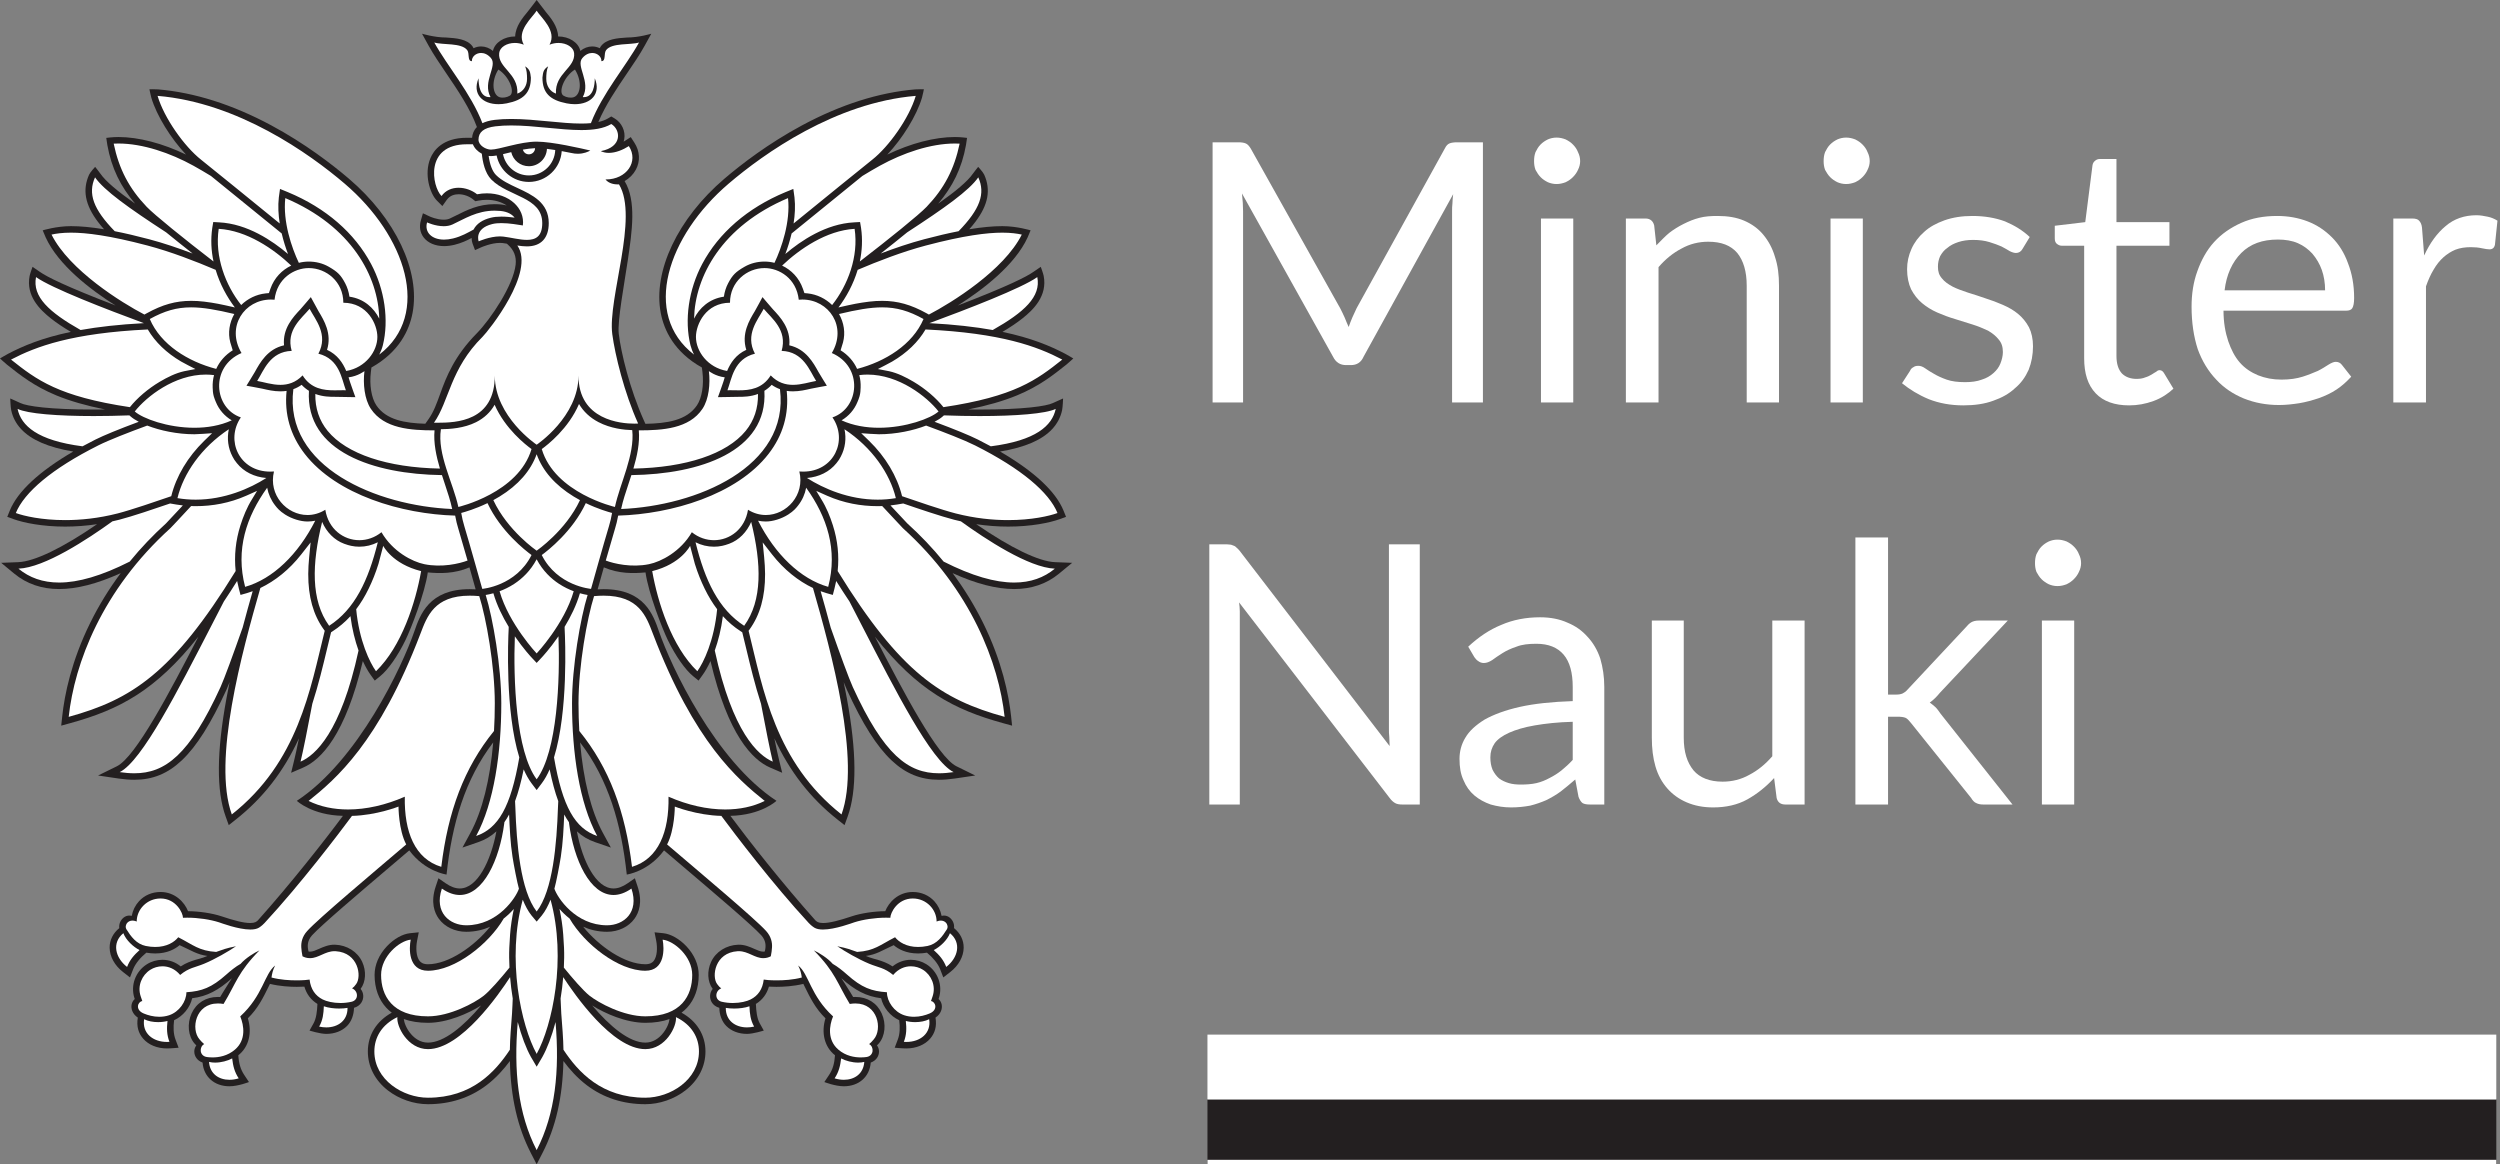
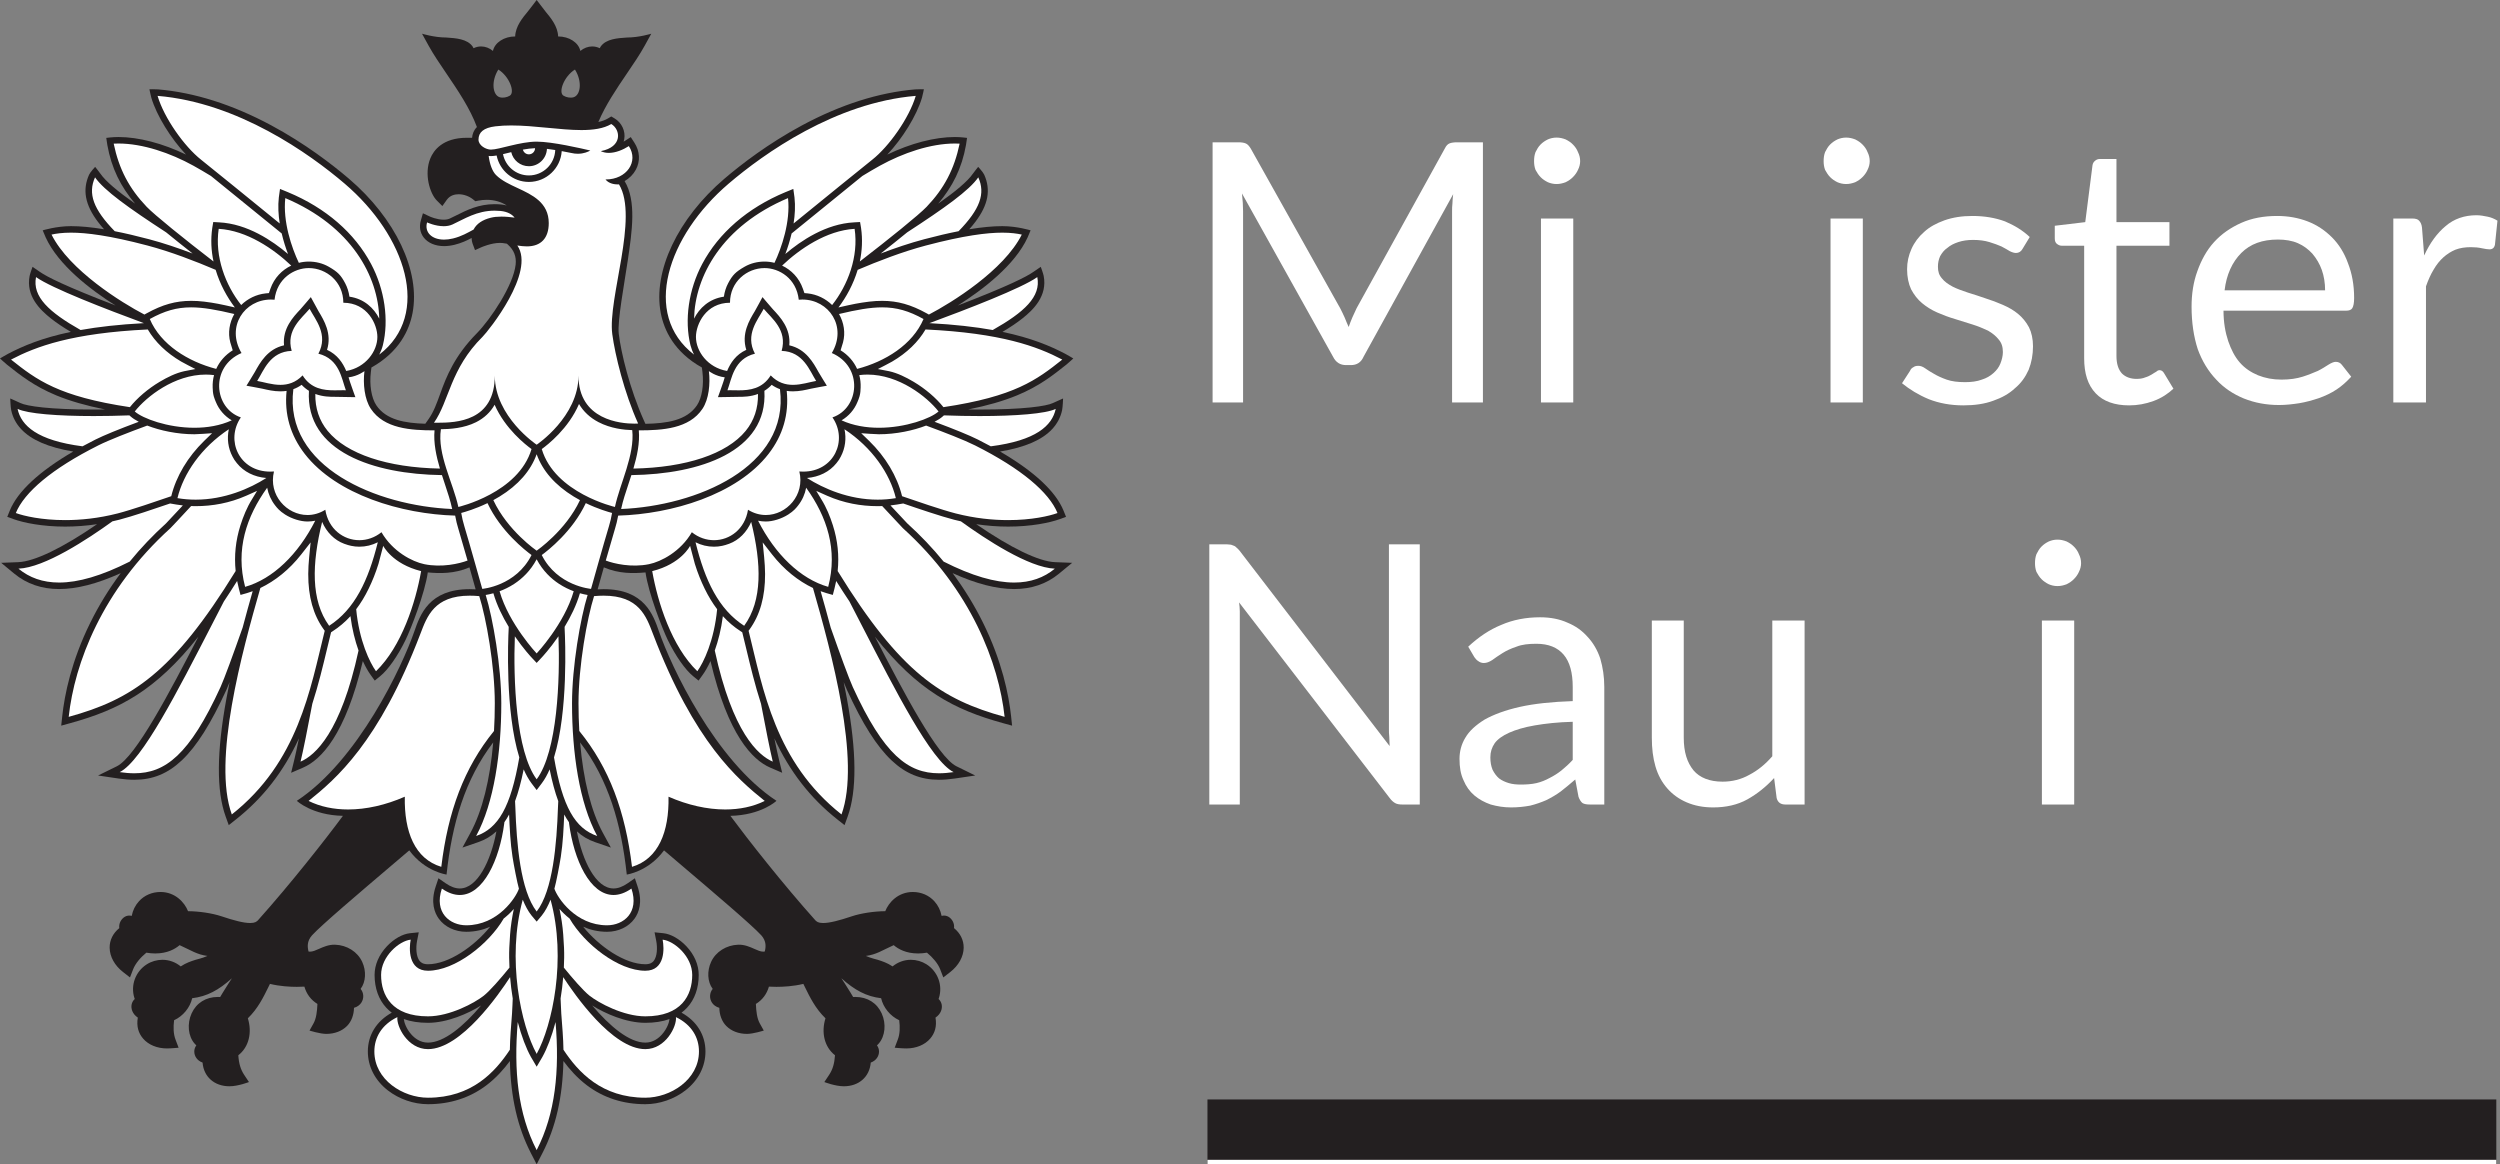
<svg xmlns="http://www.w3.org/2000/svg" xmlns:xlink="http://www.w3.org/1999/xlink" version="1.1" width="158.464pt" height="73.801pt" viewBox="0 0 158.464 73.801">
  <rect x="0" y="0" width="158.464" height="73.801" fill="#808080" stroke="none" />
  <defs>
    <path id="font_0_24" d="M.837 .717V0H.752V.527C.752 .534 .752 .541 .753 .549 .753 .557 .754 .565 .755 .574L.508 .126C.501 .11 .489 .103 .473 .103H.46C.444 .103 .432 .11 .424 .126L.173 .576C.175 .558 .176 .541 .176 .527V0H.092V.717H.163C.172 .717 .178 .716 .183 .714 .188 .712 .192 .708 .197 .7L.444 .259C.448 .251 .452 .243 .456 .234 .46 .225 .463 .216 .467 .208 .47 .216 .473 .225 .477 .234 .481 .243 .485 .252 .489 .26L.732 .7C.736 .708 .74 .712 .745 .714 .75 .716 .757 .717 .766 .717H.837Z" />
    <path id="font_0_98" d="M.165 .507V0H.076V.507H.165M.184 .665C.184 .657 .182 .649 .178 .641 .175 .634 .17 .627 .164 .621 .158 .615 .152 .611 .144 .607 .136 .604 .128 .602 .119 .602 .11 .602 .102 .604 .095 .607 .087 .611 .081 .615 .075 .621 .069 .627 .065 .634 .061 .641 .058 .649 .057 .657 .057 .665 .057 .674 .058 .682 .061 .69 .065 .698 .069 .705 .075 .711 .081 .717 .087 .721 .095 .725 .102 .728 .11 .73 .119 .73 .128 .73 .136 .728 .144 .725 .152 .721 .158 .717 .164 .711 .17 .705 .175 .698 .178 .69 .182 .682 .184 .674 .184 .665Z" />
-     <path id="font_0_109" d="M.154 .433C.166 .445 .177 .457 .189 .467 .202 .477 .215 .485 .229 .492 .243 .499 .257 .505 .273 .509 .288 .513 .305 .514 .323 .514 .351 .514 .375 .51 .396 .501 .417 .492 .435 .479 .449 .462 .463 .445 .474 .425 .481 .401 .489 .377 .492 .351 .492 .322V0H.403V.322C.403 .361 .394 .391 .377 .412 .359 .433 .333 .443 .297 .443 .271 .443 .246 .437 .223 .424 .2 .412 .179 .395 .16 .373V0H.07V.507H.124C.137 .507 .145 .5 .148 .488L.154 .433Z" />
    <path id="font_0_118" d="M.365 .423C.361 .416 .355 .412 .347 .412 .342 .412 .336 .414 .33 .417 .324 .421 .316 .425 .307 .43 .298 .434 .287 .438 .274 .442 .261 .446 .246 .448 .229 .448 .214 .448 .2 .446 .188 .442 .176 .438 .166 .433 .158 .426 .149 .42 .143 .412 .138 .403 .134 .394 .132 .385 .132 .374 .132 .361 .135 .351 .143 .342 .15 .333 .16 .326 .173 .319 .185 .313 .199 .308 .214 .303 .23 .298 .246 .293 .263 .287 .279 .282 .295 .276 .311 .269 .327 .262 .341 .254 .353 .244 .365 .234 .375 .222 .383 .207 .39 .193 .394 .175 .394 .155 .394 .132 .39 .11 .382 .09 .373 .07 .361 .053 .344 .039 .328 .024 .308 .013 .285 .005 .261-.004 .233-.008 .202-.008 .167-.008 .135-.002 .107 .009 .078 .021 .054 .036 .033 .053L.055 .087C.057 .092 .06 .095 .064 .097 .068 .1 .072 .101 .078 .101 .084 .101 .09 .099 .097 .094 .104 .089 .112 .084 .121 .079 .131 .073 .142 .068 .156 .063 .17 .058 .187 .056 .207 .056 .224 .056 .24 .058 .253 .063 .266 .067 .276 .073 .285 .081 .294 .089 .3 .097 .304 .107 .308 .117 .311 .128 .311 .139 .311 .154 .307 .165 .299 .174 .292 .183 .282 .191 .27 .198 .257 .204 .243 .21 .227 .215 .211 .22 .195 .225 .179 .23 .162 .235 .146 .241 .13 .248 .114 .255 .1 .264 .088 .274 .076 .284 .066 .297 .058 .312 .051 .327 .047 .346 .047 .367 .047 .387 .051 .405 .059 .423 .067 .441 .079 .457 .094 .47 .109 .484 .128 .494 .15 .502 .173 .51 .198 .514 .227 .514 .26 .514 .29 .509 .317 .499 .343 .488 .366 .474 .385 .456L.365 .423Z" />
    <path id="font_0_124" d="M.226-.008C.186-.008 .155 .003 .134 .025 .112 .048 .102 .08 .102 .122V.432H.04C.035 .432 .031 .434 .027 .437 .023 .44 .021 .445 .021 .452V.487L.105 .497 .125 .654C.126 .659 .128 .663 .132 .666 .135 .669 .14 .671 .145 .671H.191V.497H.337V.432H.191V.128C.191 .107 .196 .091 .206 .08 .216 .07 .23 .065 .246 .065 .255 .065 .263 .066 .27 .069 .277 .071 .283 .074 .288 .077 .293 .08 .297 .083 .301 .085 .304 .088 .307 .089 .31 .089 .315 .089 .319 .086 .322 .081L.348 .038C.333 .024 .315 .012 .293 .004 .271-.004 .249-.008 .226-.008Z" />
    <path id="font_0_59" d="M.41 .309C.41 .329 .407 .348 .401 .365 .395 .382 .386 .397 .375 .41 .364 .422 .351 .432 .335 .439 .319 .446 .3 .449 .28 .449 .237 .449 .204 .437 .179 .412 .154 .387 .138 .352 .133 .309H.41M.482 .071C.47 .058 .457 .046 .442 .036 .427 .026 .41 .018 .393 .012 .375 .006 .357 .001 .339-.002 .32-.005 .301-.007 .283-.007 .248-.007 .216-.001 .186 .011 .157 .023 .131 .04 .11 .063 .088 .086 .071 .114 .059 .147 .048 .181 .042 .22 .042 .264 .042 .299 .047 .332 .058 .362 .069 .393 .084 .42 .104 .442 .125 .465 .15 .482 .179 .495 .208 .508 .241 .514 .278 .514 .308 .514 .336 .509 .362 .499 .388 .489 .41 .474 .429 .455 .448 .436 .463 .412 .473 .384 .484 .356 .49 .324 .49 .288 .49 .274 .488 .265 .485 .26 .482 .255 .476 .253 .468 .253H.13C.13 .221 .135 .193 .143 .169 .151 .146 .161 .126 .175 .11 .189 .094 .206 .083 .225 .075 .245 .067 .266 .063 .29 .063 .313 .063 .332 .066 .348 .071 .364 .076 .378 .082 .39 .087 .402 .093 .411 .099 .419 .104 .427 .109 .434 .112 .439 .112 .447 .112 .452 .109 .456 .104L.482 .071Z" />
    <path id="font_0_117" d="M.155 .405C.171 .44 .191 .467 .214 .486 .237 .506 .266 .516 .299 .516 .31 .516 .32 .514 .33 .512 .34 .51 .349 .506 .357 .501L.35 .434C.348 .426 .343 .422 .335 .422 .33 .422 .324 .423 .314 .425 .305 .427 .295 .428 .284 .428 .268 .428 .254 .426 .241 .421 .229 .416 .218 .409 .208 .4 .198 .391 .189 .38 .181 .366 .173 .353 .166 .337 .16 .32V0H.07V.507H.122C.131 .507 .138 .505 .141 .501 .145 .497 .148 .491 .149 .482L.155 .405Z" />
    <path id="font_0_25" d="M.672 .717V0H.624C.616 0 .609 .001 .604 .004 .599 .007 .594 .011 .589 .018L.174 .557C.175 .549 .176 .541 .176 .533 .176 .525 .176 .517 .176 .51V0H.092V.717H.141C.146 .717 .149 .716 .152 .716 .155 .715 .158 .714 .16 .713 .163 .712 .165 .71 .167 .708 .17 .706 .172 .703 .175 .7L.589 .161C.589 .169 .588 .178 .588 .186 .587 .194 .587 .202 .587 .209V.717H.672Z" />
    <path id="font_0_45" d="M.345 .228C.304 .227 .269 .223 .24 .218 .211 .213 .188 .206 .17 .198 .152 .19 .138 .18 .13 .169 .122 .157 .118 .145 .118 .13 .118 .117 .12 .106 .124 .096 .129 .086 .135 .078 .142 .072 .15 .066 .159 .062 .169 .059 .179 .056 .19 .055 .202 .055 .217 .055 .232 .056 .245 .059 .258 .062 .27 .067 .281 .073 .293 .079 .304 .086 .314 .094 .325 .103 .335 .112 .345 .123V.228M.057 .435C.086 .462 .116 .482 .148 .495 .18 .509 .216 .516 .255 .516 .284 .516 .309 .511 .331 .501 .353 .492 .371 .479 .386 .462 .401 .446 .413 .426 .421 .402 .428 .378 .432 .352 .432 .324V0H.393C.384 0 .377 .001 .372 .004 .368 .007 .364 .013 .361 .021L.352 .069C.338 .057 .325 .046 .312 .036 .3 .027 .286 .019 .272 .012 .258 .006 .244 .001 .228-.003 .212-.006 .194-.008 .175-.008 .155-.008 .137-.005 .119 0 .102 .006 .087 .014 .074 .025 .061 .036 .051 .05 .044 .067 .036 .084 .033 .103 .033 .126 .033 .146 .038 .166 .049 .184 .06 .203 .078 .219 .102 .234 .127 .248 .159 .26 .199 .269 .239 .278 .287 .283 .345 .285V.324C.345 .363 .337 .393 .32 .413 .303 .433 .278 .443 .245 .443 .223 .443 .205 .441 .19 .435 .175 .43 .162 .424 .151 .417 .14 .41 .131 .404 .123 .398 .115 .393 .108 .39 .1 .39 .094 .39 .089 .392 .085 .395 .08 .398 .077 .402 .074 .406L.057 .435Z" />
    <path id="font_0_134" d="M.487 .507V0H.434C.421 0 .413 .006 .41 .018L.403 .073C.381 .049 .356 .029 .329 .014 .302-.001 .27-.008 .235-.008 .207-.008 .183-.003 .162 .006 .141 .015 .123 .028 .109 .044 .094 .061 .083 .081 .076 .105 .069 .129 .066 .155 .066 .184V.507H.154V.184C.154 .145 .163 .116 .181 .094 .198 .074 .225 .063 .261 .063 .287 .063 .312 .069 .335 .082 .358 .094 .379 .111 .398 .133V.507H.487Z" />
-     <path id="font_0_104" d="M.16 .736V.303H.183C.19 .303 .195 .304 .2 .306 .204 .308 .209 .311 .214 .317L.374 .488C.379 .494 .384 .499 .389 .502 .394 .505 .401 .507 .41 .507H.49L.303 .308C.294 .297 .285 .288 .275 .281 .28 .277 .286 .273 .291 .268 .296 .263 .3 .257 .305 .25L.503 0H.423C.415 0 .409 .001 .403 .004 .398 .006 .393 .011 .389 .018L.223 .225C.217 .232 .213 .237 .208 .239 .203 .241 .196 .242 .186 .242H.16V0H.07V.736H.16Z" />
    <clipPath id="clip_1">
      <path transform="matrix(1,0,0,-1,-17.008,90.779)" d="M0 107.787H192.246V0H0Z" />
    </clipPath>
  </defs>
  <g id="layer_1" data-name="Warstwa 4">
    <g id="layer_2" data-name="ORLY">
      <use data-text="M" xlink:href="#font_0_24" transform="matrix(23,0,0,-23,74.745,25.511)" fill="#ffffff" />
      <use data-text="i" xlink:href="#font_0_98" transform="matrix(23,0,0,-23,95.927,25.511)" fill="#ffffff" />
      <use data-text="n" xlink:href="#font_0_109" transform="matrix(23,0,0,-23,101.447,25.511)" fill="#ffffff" />
      <use data-text="i" xlink:href="#font_0_98" transform="matrix(23,0,0,-23,114.281,25.511)" fill="#ffffff" />
      <use data-text="s" xlink:href="#font_0_118" transform="matrix(23,0,0,-23,119.801,25.511)" fill="#ffffff" />
      <use data-text="t" xlink:href="#font_0_124" transform="matrix(23,0,0,-23,129.76,25.511)" fill="#ffffff" />
      <use data-text="e" xlink:href="#font_0_59" transform="matrix(23,0,0,-23,137.948,25.511)" fill="#ffffff" />
      <use data-text="r" xlink:href="#font_0_117" transform="matrix(23,0,0,-23,150.092,25.511)" fill="#ffffff" />
      <use data-text="N" xlink:href="#font_0_25" transform="matrix(23,0,0,-23,74.537,50.995)" fill="#ffffff" />
      <use data-text="a" xlink:href="#font_0_45" transform="matrix(23,0,0,-23,91.753,50.995)" fill="#ffffff" />
      <use data-text="u" xlink:href="#font_0_134" transform="matrix(23,0,0,-23,103.184,50.995)" fill="#ffffff" />
      <use data-text="k" xlink:href="#font_0_104" transform="matrix(23,0,0,-23,115.995,50.995)" fill="#ffffff" />
      <use data-text="i" xlink:href="#font_0_98" transform="matrix(23,0,0,-23,127.679,50.995)" fill="#ffffff" />
      <g clip-path="url(#clip_1)">
        <path transform="matrix(1,0,0,-1,36.356,6.164)" d="M0 0C-.196-.058-.451-.012-.636 .097-.99 .308-.603 1.331 .088 1.756 .57 .985 .441 .131 0 0M4.549-58.668C5.129-58.668 5.639-58.588 6.08-58.43 6.063-58.629 5.93-59.037 5.608-59.4 5.398-59.639 5.043-59.923 4.549-59.923 3.537-59.923 2.305-58.9 1.179-57.566 1.989-58.077 3.324-58.668 4.549-58.668M-9.229-59.923C-9.723-59.923-10.078-59.639-10.288-59.4-10.609-59.037-10.743-58.629-10.759-58.43-10.32-58.588-9.808-58.668-9.229-58.668-8.003-58.668-6.668-58.077-5.858-57.566-6.985-58.9-8.217-59.923-9.229-59.923M-4.044 .097C-4.229-.012-4.484-.058-4.68 0-5.121 .131-5.249 .985-4.769 1.756-4.076 1.331-3.689 .308-4.044 .097M25.523-27.062C26.197-27.162 26.874-27.215 27.547-27.215 28.999-27.215 30.187-26.971 30.814-26.742L31.216-26.596 31.055-26.2C30.56-24.985 29.181-23.705 27.033-22.457 27.827-22.325 28.496-22.14 29.05-21.9 30.128-21.432 30.772-20.739 30.965-19.841 31.01-19.634 31.028-19.093 31.028-19.093 31.028-19.093 30.573-19.291 30.383-19.383 29.971-19.582 28.533-19.795 25.736-19.795 25.496-19.795 25.254-19.794 25.009-19.791 26.232-19.546 27.246-19.253 28.106-18.898 29.513-18.317 30.387-17.622 31.233-16.95 31.357-16.852 31.676-16.557 31.676-16.557 31.676-16.557 31.308-16.336 31.168-16.263 30.21-15.761 29.008-15.254 27.186-14.873 27.672-14.584 28.086-14.307 28.441-14.027 29.143-13.474 30.047-12.592 29.798-11.321 29.767-11.164 29.614-10.749 29.614-10.749 29.614-10.749 29.285-10.972 29.155-11.064 28.712-11.38 27.489-11.996 24.353-13.201 25.961-12.188 27.976-10.634 28.779-8.889 28.83-8.777 28.969-8.437 28.969-8.437 28.969-8.437 28.109-8.17 27.178-8.17 26.578-8.17 25.883-8.236 25.082-8.368 25.228-8.203 25.358-8.045 25.473-7.892 26.285-6.816 26.461-5.868 26.028-4.907 25.954-4.741 25.647-4.413 25.647-4.413 25.647-4.413 25.418-4.693 25.314-4.842 24.97-5.339 24.217-5.964 23.111-6.746 24.027-5.664 24.612-4.499 24.874-3.025 24.894-2.913 24.941-2.576 24.941-2.576 24.941-2.576 24.539-2.521 24.169-2.521 22.894-2.521 21.364-2.922 19.884-3.635 20.841-2.624 21.748-1.167 22.084-.029 22.127 .115 22.205 .506 22.205 .506 22.205 .506 21.845 .514 21.655 .498 19.36 .303 16.95-.458 14.493-1.776 12.351-2.926 10.63-4.251 9.565-5.16 6.606-7.684 5.021-11.028 5.527-13.678 5.734-14.759 6.369-16.144 8.134-17.131L8.168-17.409C8.269-18.229 8.135-19.058 7.826-19.52 7.173-20.5 5.886-20.674 4.553-20.7L4.468-20.512C3.553-18.481 3-16.149 2.864-14.987 2.77-14.188 3.225-11.776 3.438-10.33 3.711-8.481 3.993-6.57 3.235-5.315 3.537-5.139 3.784-4.895 3.944-4.598 4.242-4.051 4.207-3.421 3.849-2.871L3.625-2.526 3.28-2.749C3.244-2.772 3.208-2.794 3.172-2.815 3.193-2.754 3.205-2.699 3.213-2.654 3.302-2.149 3.051-1.61 2.602-1.343L2.39-1.217 2.179-1.343C2.016-1.441 1.814-1.516 1.572-1.569 2.021-.498 2.733 .55 3.38 1.503 3.804 2.126 4.203 2.713 4.51 3.272L4.926 4.028C4.926 4.028 4.149 3.786 3.389 3.786 2.774 3.745 2.075 3.697 1.729 3.229 1.7 3.19 1.677 3.149 1.657 3.108 1.513 3.181 1.35 3.22 1.182 3.22 .913 3.22 .653 3.12 .43 2.936 .317 3.466-.281 3.854-.979 3.854-.995 4.491-1.456 5.044-1.764 5.415-1.858 5.528-2.34 6.164-2.34 6.164-2.34 6.164-2.821 5.528-2.916 5.415-3.224 5.044-3.684 4.491-3.701 3.854-4.399 3.854-4.998 3.466-5.11 2.936-5.333 3.12-5.593 3.22-5.862 3.22-6.03 3.22-6.193 3.181-6.337 3.108-6.356 3.149-6.38 3.19-6.408 3.229-6.755 3.697-7.453 3.745-8.069 3.786-8.829 3.786-9.606 4.028-9.606 4.028L-9.19 3.272C-8.883 2.713-8.483 2.126-8.06 1.503-7.349 .455-6.559-.707-6.126-1.888-6.333-2.094-6.414-2.34-6.433-2.569H-6.765C-8.308-2.569-8.876-3.383-9.076-3.869-9.488-4.863-9.112-6.103-8.661-6.553L-8.317-6.897-8.035-6.501C-7.827-6.21-7.513-6.149-7.286-6.149-6.967-6.149-6.626-6.269-6.375-6.471L-6.227-6.59-6.04-6.554C-5.858-6.519-5.676-6.502-5.498-6.502-5.023-6.502-4.576-6.632-4.235-6.862-4.344-6.833-4.462-6.81-4.592-6.797-4.73-6.784-4.868-6.777-5.004-6.777-6.018-6.777-6.767-7.152-7.426-7.484-7.573-7.557-7.71-7.626-7.846-7.689-7.951-7.737-8.081-7.762-8.233-7.762-8.669-7.762-9.107-7.562-9.111-7.56L-9.549-7.355-9.682-7.82C-9.792-8.207-9.729-8.583-9.505-8.881-9.239-9.234-8.766-9.436-8.208-9.436-7.996-9.436-7.771-9.407-7.542-9.351-7.102-9.243-6.76-9.079-6.461-8.921-6.458-9.113-6.41-9.252-6.401-9.277L-6.247-9.69-5.846-9.509C-5.84-9.506-5.221-9.232-4.665-9.232-4.606-9.232-4.55-9.235-4.498-9.241-4.412-9.252-4.322-9.266-4.229-9.282L-4.173-9.332C-3.782-9.679-3.617-10.094-3.671-10.601-3.807-11.898-5.242-14.057-6.137-14.966-7.549-16.399-8.064-17.711-8.453-18.794-8.675-19.409-8.866-19.94-9.186-20.395L-9.397-20.695C-10.671-20.658-11.88-20.46-12.506-19.52-12.814-19.058-12.949-18.229-12.847-17.409L-12.813-17.131C-11.049-16.144-10.414-14.759-10.207-13.678-9.7-11.028-11.285-7.684-14.244-5.16-15.31-4.251-17.03-2.926-19.172-1.776-21.63-.458-24.04 .303-26.335 .498-26.525 .514-26.885 .506-26.885 .506-26.885 .506-26.806 .115-26.764-.029-26.428-1.167-25.52-2.624-24.564-3.635-26.044-2.922-27.573-2.521-28.849-2.521-29.218-2.521-29.62-2.576-29.62-2.576-29.62-2.576-29.573-2.913-29.553-3.025-29.291-4.499-28.706-5.664-27.791-6.746-28.897-5.964-29.65-5.339-29.994-4.842-30.097-4.693-30.326-4.413-30.326-4.413-30.326-4.413-30.633-4.741-30.708-4.907-31.141-5.868-30.965-6.816-30.153-7.892-30.037-8.045-29.908-8.203-29.762-8.368-30.562-8.236-31.258-8.17-31.857-8.17-32.788-8.17-33.649-8.437-33.649-8.437-33.649-8.437-33.51-8.777-33.458-8.889-32.656-10.634-30.641-12.188-29.033-13.201-32.169-11.996-33.392-11.38-33.835-11.064-33.965-10.972-34.293-10.749-34.293-10.749-34.293-10.749-34.447-11.164-34.478-11.321-34.727-12.592-33.822-13.474-33.121-14.027-32.765-14.307-32.351-14.584-31.865-14.873-33.688-15.254-34.889-15.761-35.847-16.263-35.988-16.336-36.356-16.557-36.356-16.557-36.356-16.557-36.037-16.852-35.913-16.95-35.067-17.622-34.192-18.317-32.786-18.898-31.926-19.253-30.911-19.546-29.689-19.791-29.933-19.794-30.176-19.795-30.415-19.795-33.213-19.795-34.65-19.582-35.063-19.383-35.252-19.291-35.707-19.093-35.707-19.093-35.707-19.093-35.689-19.634-35.645-19.841-35.452-20.739-34.807-21.432-33.729-21.9-33.176-22.14-32.506-22.325-31.713-22.457-33.861-23.705-35.24-24.985-35.735-26.2L-35.896-26.596-35.494-26.742C-34.866-26.971-33.679-27.215-32.227-27.215-31.554-27.215-30.877-27.162-30.203-27.062-32.396-28.569-34.168-29.429-35.202-29.469L-36.283-29.511-35.449-30.199C-34.665-30.845-33.71-31.173-32.609-31.173-31.487-31.173-30.195-30.84-28.705-30.165-29.447-31.162-30.094-32.214-30.637-33.315-31.838-35.751-32.265-37.876-32.411-39.229L-32.476-39.832-31.892-39.671C-28.803-38.82-26.491-37.613-23.781-34.191-25.582-37.679-27.749-41.816-28.951-42.408L-30.14-42.992-28.829-43.185C-28.468-43.237-28.145-43.263-27.841-43.263-26.679-43.263-25.725-42.873-24.838-42.036-23.894-41.145-22.993-39.72-22.002-37.554-21.95-37.438-21.881-37.273-21.801-37.071-21.871-37.41-21.938-37.75-22-38.09-22.627-41.506-22.643-43.963-22.05-45.6L-21.856-46.137-21.408-45.783C-19.684-44.422-18.375-42.736-17.408-40.639-17.525-41.216-17.628-41.696-17.707-42.015L-17.903-42.819-17.143-42.491C-16.009-42.002-14.465-40.42-13.358-35.737-13.187-36.109-13.013-36.409-12.857-36.623L-12.602-36.976-12.264-36.702C-11.76-36.294-11.143-35.414-10.654-34.407-10.302-33.683-9.426-31.439-9.24-30.119-8.47-30.191-7.551-30.208-6.599-29.8-6.418-30.441-6.263-30.993-6.207-31.193-6.337-31.185-6.464-31.18-6.585-31.18-9.166-31.18-9.726-32.799-10.097-33.869-10.848-36.042-13.643-42.038-17.541-44.597-17.541-44.597-16.591-45.505-14.62-45.549-15.734-47.055-17.958-49.885-20.014-52.179-20.093-52.245-20.17-52.339-20.488-52.342-20.896-52.347-21.537-52.179-22.311-51.918-22.897-51.721-23.732-51.597-24.437-51.592-24.653-51.038-25.252-50.375-26.183-50.375-26.718-50.375-27.203-50.584-27.547-50.962-27.784-51.221-27.941-51.542-28.006-51.889-28.344-51.802-28.596-52.012-28.716-52.235-28.788-52.368-28.813-52.519-28.795-52.665L-28.797-52.667C-29.195-52.99-29.412-53.431-29.406-53.907-29.4-54.473-29.09-55.035-28.554-55.451L-28.117-55.791-27.917-55.274C-27.776-54.909-27.446-54.522-27.08-54.222-26.888-54.254-26.699-54.272-26.517-54.272-25.751-54.272-25.256-53.99-24.972-53.745-24.234-54.078-23.874-54.341-23.207-54.429-23.569-54.585-23.83-54.632-23.953-54.671-24.261-54.77-24.556-54.865-24.9-55.092-25.234-54.82-25.636-54.673-26.062-54.673-26.41-54.673-26.762-54.775-27.052-54.96-27.769-55.416-28.092-56.294-27.837-57.094-27.83-57.115-27.823-57.137-27.814-57.158-27.913-57.246-27.985-57.366-28.013-57.507-28.062-57.752-27.979-58.095-27.621-58.338-27.715-58.893-27.58-59.323-27.289-59.664-26.948-60.063-26.395-60.292-25.772-60.292-25.511-60.292-25.035-60.246-25.035-60.246L-25.231-59.729C-25.368-59.366-25.376-58.952-25.321-58.504-24.751-58.243-24.31-57.701-24.174-57.109-23.23-56.994-22.5-56.599-21.656-55.844-21.656-55.844-22.04-56.428-22.23-56.747-22.285-56.838-22.341-56.933-22.402-57.033-22.45-57.03-22.498-57.028-22.545-57.028-23.304-57.028-23.911-57.409-24.212-58.073-24.51-58.732-24.431-59.518-24.021-59.985-23.986-60.025-23.949-60.064-23.911-60.1-23.994-60.206-24.043-60.345-24.041-60.498-24.038-60.767-23.873-61.061-23.516-61.189-23.447-62.088-22.766-62.69-21.814-62.69-21.255-62.69-20.576-62.422-20.576-62.422L-20.882-61.961C-21.099-61.632-21.217-61.254-21.25-60.724-20.571-60.195-20.369-59.273-20.646-58.381-20.015-57.771-19.662-57.051-19.346-56.407-19.312-56.337-19.278-56.268-19.245-56.2-18.613-56.355-17.971-56.388-17.538-56.388-17.363-56.388-17.201-56.383-17.063-56.374-16.926-56.849-16.644-57.221-16.236-57.471-16.256-57.937-16.306-58.388-16.484-58.706L-16.737-59.159C-16.737-59.159-16.071-59.37-15.674-59.37-15.146-59.37-14.679-59.191-14.359-58.867-14.075-58.581-13.925-58.156-13.918-57.718-13.474-57.589-13.323-57.235-13.331-56.961-13.336-56.79-13.399-56.634-13.499-56.519-13.16-56.07-13.134-55.379-13.395-54.811-13.69-54.164-14.364-53.74-15.122-53.716-15.513-53.704-15.858-53.856-16.135-53.98-16.347-54.075-16.529-54.157-16.704-54.157-16.735-54.157-16.767-54.154-16.798-54.149-16.87-53.879-16.913-53.493-16.578-53.122-16.007-52.491-13.53-50.387-11.54-48.696-11.124-48.343-10.749-48.024-10.414-47.738-9.418-49.088-8.051-49.271-8.051-49.271-7.709-46.058-6.886-43.24-5.094-40.894-5.294-43.263-5.79-45.25-6.539-46.63L-7.043-47.56-6.042-47.216C-5.603-47.064-5.223-46.84-4.891-46.532-5.241-48.411-6.099-50.152-7.212-50.152-7.494-50.152-7.796-50.041-8.112-49.82L-8.565-49.505-8.739-50.028C-9.072-51.027-8.817-51.689-8.544-52.067-8.169-52.587-7.518-52.898-6.804-52.898-6.237-52.898-5.731-52.774-5.289-52.578-6.295-53.825-7.928-54.955-9.229-54.955-9.548-54.955-9.682-54.837-9.754-54.75-9.985-54.468-10.002-53.893-9.92-53.477L-9.813-52.931-10.367-52.988C-10.843-53.037-11.392-53.348-11.835-53.82-12.337-54.354-12.613-54.996-12.613-55.631-12.613-56.469-12.357-57.189-11.872-57.711-11.765-57.827-11.649-57.931-11.522-58.025-12.489-58.557-13.04-59.443-13.04-60.482-13.04-61.437-12.59-62.313-11.775-62.949-11.058-63.506-10.131-63.826-9.229-63.826-7.821-63.826-6.574-63.422-5.521-62.626-4.903-62.158-4.414-61.601-4.036-61.089-3.988-63.386-3.55-65.286-2.706-66.925L-2.339-67.636-1.973-66.925C-1.129-65.286-.692-63.386-.644-61.089-.265-61.601 .224-62.158 .842-62.626 1.894-63.422 3.142-63.826 4.549-63.826 5.451-63.826 6.379-63.506 7.095-62.949 7.911-62.313 8.36-61.437 8.36-60.482 8.36-59.443 7.809-58.557 6.843-58.025 6.969-57.931 7.086-57.827 7.193-57.711 7.677-57.189 7.933-56.469 7.933-55.631 7.933-54.996 7.657-54.354 7.156-53.82 6.712-53.348 6.163-53.037 5.687-52.988 5.548-52.973 5.133-52.931 5.133-52.931L5.24-53.477C5.322-53.893 5.305-54.468 5.075-54.75 5.003-54.837 4.869-54.955 4.549-54.955 3.249-54.955 1.616-53.825 .609-52.578 1.052-52.774 1.557-52.898 2.124-52.898 2.839-52.898 3.489-52.587 3.864-52.067 4.137-51.689 4.392-51.027 4.059-50.028L3.885-49.505 3.433-49.82C3.116-50.041 2.814-50.152 2.533-50.152 1.419-50.152 .561-48.411 .211-46.532 .543-46.839 .924-47.064 1.363-47.216L2.364-47.56 1.859-46.63C1.111-45.25 .615-43.263 .414-40.894 2.207-43.24 3.029-46.058 3.372-49.271 3.372-49.271 4.738-49.088 5.734-47.738 6.069-48.024 6.444-48.343 6.86-48.696 8.85-50.387 11.327-52.491 11.899-53.122 12.234-53.493 12.191-53.879 12.118-54.149 12.087-54.154 12.056-54.157 12.024-54.157 11.849-54.157 11.667-54.075 11.455-53.98 11.178-53.856 10.834-53.704 10.442-53.716 9.684-53.74 9.01-54.164 8.715-54.811 8.454-55.379 8.48-56.07 8.819-56.519 8.72-56.634 8.657-56.79 8.652-56.961 8.643-57.235 8.794-57.589 9.239-57.718 9.245-58.156 9.395-58.581 9.679-58.867 9.999-59.191 10.467-59.37 10.994-59.37 11.391-59.37 12.057-59.159 12.057-59.159L11.804-58.706C11.626-58.388 11.576-57.937 11.556-57.471 11.964-57.221 12.246-56.849 12.383-56.374 12.521-56.383 12.683-56.388 12.858-56.388 13.291-56.388 13.933-56.355 14.565-56.2 14.599-56.268 14.632-56.337 14.667-56.407 14.982-57.051 15.336-57.771 15.967-58.381 15.69-59.273 15.891-60.195 16.571-60.724 16.537-61.254 16.42-61.632 16.202-61.961L15.896-62.422C15.896-62.422 16.575-62.69 17.134-62.69 18.086-62.69 18.767-62.088 18.836-61.189 19.193-61.061 19.358-60.767 19.361-60.498 19.363-60.345 19.314-60.206 19.231-60.1 19.269-60.064 19.306-60.025 19.341-59.985 19.751-59.518 19.83-58.732 19.531-58.073 19.231-57.409 18.624-57.028 17.865-57.028 17.818-57.028 17.771-57.03 17.722-57.033 17.662-56.933 17.605-56.838 17.551-56.747 17.36-56.428 16.976-55.844 16.976-55.844 17.821-56.599 18.549-56.994 19.494-57.109 19.631-57.701 20.072-58.243 20.641-58.504 20.697-58.952 20.689-59.366 20.551-59.729L20.355-60.246C20.355-60.246 20.831-60.292 21.092-60.292 21.715-60.292 22.268-60.063 22.609-59.664 22.9-59.323 23.035-58.893 22.941-58.338 23.3-58.095 23.382-57.752 23.333-57.507 23.304-57.366 23.233-57.246 23.135-57.158 23.143-57.137 23.15-57.115 23.158-57.094 23.412-56.294 23.089-55.416 22.372-54.96 22.082-54.775 21.73-54.673 21.382-54.673 20.956-54.673 20.554-54.82 20.22-55.092 19.876-54.865 19.581-54.77 19.273-54.671 19.151-54.632 18.89-54.585 18.528-54.429 19.195-54.341 19.554-54.078 20.292-53.745 20.577-53.99 21.071-54.272 21.837-54.272 22.019-54.272 22.208-54.254 22.4-54.222 22.767-54.522 23.096-54.909 23.237-55.274L23.437-55.791 23.874-55.451C24.409-55.035 24.72-54.473 24.727-53.907 24.732-53.431 24.515-52.99 24.118-52.667L24.115-52.665C24.133-52.519 24.109-52.368 24.036-52.235 23.917-52.012 23.663-51.802 23.327-51.889 23.261-51.542 23.104-51.221 22.868-50.962 22.523-50.584 22.038-50.375 21.504-50.375 20.572-50.375 19.972-51.038 19.757-51.592 19.052-51.597 18.217-51.721 17.631-51.918 16.857-52.179 16.217-52.347 15.808-52.342 15.49-52.339 15.413-52.245 15.334-52.179 13.278-49.885 11.055-47.055 9.94-45.549 11.912-45.505 12.861-44.597 12.861-44.597 8.963-42.038 6.168-36.042 5.417-33.869 5.047-32.799 4.487-31.18 1.905-31.18 1.784-31.18 1.656-31.185 1.525-31.193 1.582-30.993 1.736-30.441 1.918-29.799 2.871-30.208 3.79-30.191 4.56-30.119 4.746-31.439 5.623-33.683 5.974-34.407 6.464-35.414 7.08-36.294 7.585-36.702L7.922-36.976 8.177-36.623C8.333-36.409 8.508-36.109 8.679-35.737 9.786-40.42 11.33-42.002 12.463-42.491L13.224-42.819 13.027-42.015C12.949-41.696 12.846-41.216 12.728-40.639 13.696-42.736 15.005-44.422 16.728-45.783L17.176-46.137 17.371-45.6C17.963-43.963 17.947-41.506 17.321-38.09 17.258-37.75 17.191-37.41 17.121-37.071 17.201-37.273 17.27-37.438 17.323-37.554 18.313-39.72 19.214-41.145 20.159-42.036 21.045-42.873 22-43.263 23.162-43.263 23.466-43.263 23.789-43.237 24.15-43.185L25.46-42.992 24.272-42.408C23.069-41.816 20.902-37.679 19.101-34.191 21.812-37.613 24.123-38.82 27.213-39.671L27.796-39.832 27.732-39.229C27.586-37.876 27.159-35.751 25.957-33.315 25.414-32.214 24.768-31.162 24.026-30.165 25.515-30.84 26.808-31.173 27.93-31.173 29.03-31.173 29.986-30.845 30.769-30.199L31.603-29.511 30.523-29.469C29.489-29.429 27.716-28.569 25.523-27.062" fill="#231f20" />
        <path transform="matrix(1,0,0,-1,33.523,9.783)" d="M0 0C.216 0 .391 .174 .392 .39 .147 .382-.116 .347-.38 .299-.338 .128-.184 0 0 0M-1.64 .012C-1.488-.757-.814-1.337 0-1.337 .903-1.337 1.638-.621 1.671 .274 1.481 .305 1.305 .329 1.145 .348 1.12-.264 .618-.753 0-.753-.546-.753-1.001-.371-1.118 .139-1.191 .121-1.262 .104-1.331 .087-1.439 .06-1.542 .035-1.64 .012M5.287-11.402C4.986-9.143 6.982-3.989 5.712-1.903 5.712-1.903 5.679-1.906 5.626-1.906 5.458-1.906 5.082-1.873 4.855-1.592H4.878C6.187-1.592 6.981-.467 6.337 .523 5.966 .285 5.498 .092 5.067 .092 4.887 .092 4.714 .126 4.556 .203 5.956 .466 5.821 1.567 5.224 1.922 4.738 1.632 4.078 1.539 3.325 1.539 1.991 1.539 .36 1.831-1.119 1.831-1.462 1.831-1.797 1.815-2.119 1.776-2.868 1.686-3.193 1.399-3.193 .934-3.193 .553-2.708 .3-2.406 .3-1.887 .3-.562 .805 .494 .805 1.477 .805 3.317 .377 3.894 .243 3.759 .164 3.482 .037 3.102 .037 2.974 .037 2.834 .051 2.685 .087 2.472 .13 2.271 .169 2.082 .204 2.012-.885 1.105-1.749 0-1.749-1.01-1.749-1.852-1.028-2.044-.073-2.18-.097-2.301-.111-2.406-.111-2.454-.111-2.502-.108-2.55-.101-2.475-.655-2.312-1.08-2.083-1.31-1.732-1.664-1.216-1.904-.716-2.136 .21-2.567 1.26-3.055 1.26-4.359 1.26-5.31 .768-5.834-.125-5.834-.322-5.834-.526-5.811-.731-5.779 .435-7.462-2.566-11.197-2.937-11.565-4.993-13.604-5.042-15.628-6.016-17.013-5.953-17.013-5.885-17.013-5.813-17.013-4.603-17.013-2.16-16.932-2.16-14.025-2.16-16.634 .494-18.405 .494-18.405 .494-18.405 3.145-16.634 3.145-14.025 3.145-16.852 5.849-17.07 6.684-17.07 6.836-17.07 6.926-17.063 6.926-17.063 6.046-15.113 5.461-12.712 5.287-11.402M-3.505-4.768C-3.874-4.965-4.26-5.198-4.806-5.332-5.01-5.382-5.201-5.405-5.375-5.405-6.165-5.405-6.628-4.931-6.453-4.314-6.453-4.314-5.939-4.555-5.4-4.555-5.21-4.555-5.016-4.525-4.84-4.444-4.089-4.097-3.301-3.57-2.171-3.57-2.051-3.57-1.927-3.576-1.799-3.588-1.318-3.636-1.052-3.824-.905-4.011-1.163-3.977-1.457-3.947-1.748-3.947-2.006-3.947-2.224-3.97-2.414-4.018-2.946-4.15-3.311-4.399-3.498-4.755-3.501-4.76-3.503-4.764-3.505-4.768M12.444-41.526C11.3-41.526 10.064-41.248 8.851-40.716 8.895-42.941 8.215-44.658 6.537-45.162 6.115-41.657 5.1-38.89 3.196-36.551 3.164-35.985 3.146-35.402 3.146-34.8 3.146-32.414 3.695-29.384 4.132-28.002 4.347-27.983 4.549-27.974 4.738-27.974 6.978-27.974 7.439-29.279 7.861-30.386 10.498-37.3 13.237-39.609 14.95-40.985 14.208-41.351 13.355-41.526 12.444-41.526M-9.794-56.863C-9.794-58.663-7.978-59.796-6.396-59.796-3.621-59.796-2.134-58.163-1.205-56.756-1.196-56.03-1.128-55.268-1.068-54.461-1.05-54.223-1.023-53.508-1.023-53.508-1.095-53.072-1.152-52.619-1.191-52.152-1.879-53.211-4.292-56.717-6.396-56.717-7.692-56.717-8.406-55.254-8.335-54.687-9.345-55.174-9.794-55.995-9.794-56.863M-9.367-52.012C-9.367-53.313-8.677-54.638-6.396-54.638-5.007-54.638-3.435-53.786-2.855-53.327-2.464-53.015-1.781-52.231-1.23-51.55-1.25-51.136-1.26-50.714-1.241-50.288-1.232-50.078-1.207-49.66-1.191-49.45-1.151-48.909-1.067-48.368-.954-47.831-1.135-48.039-1.349-48.247-1.594-48.438-2.529-50.05-4.683-51.748-6.396-51.748-7.662-51.748-7.598-50.321-7.491-49.778-8.219-49.854-9.367-50.839-9.367-52.012M-3.97-48.867C-1.966-48.867-.814-47.108-.631-46.547-.743-46.167-.958-45.037-1.037-44.529-1.175-43.645-1.216-42.718-1.253-41.844-1.347-42.02-1.447-42.183-1.553-42.333-1.555-42.36-1.558-42.388-1.561-42.411-1.865-44.737-2.896-46.946-4.379-46.946-4.733-46.946-5.113-46.82-5.515-46.54-6.026-48.072-5.004-48.867-3.97-48.867M9.322-54.687C9.392-55.254 8.679-56.717 7.382-56.717 5.279-56.717 2.866-53.211 2.177-52.152 2.139-52.619 2.082-53.072 2.01-53.508 2.01-53.508 2.037-54.223 2.054-54.461 2.114-55.268 2.182-56.03 2.192-56.756 3.121-58.163 4.607-59.796 7.382-59.796 8.964-59.796 10.781-58.663 10.781-56.863 10.781-55.995 10.332-55.174 9.322-54.687M.854-57.217C.765-57.378 .494-57.83 .494-57.83 .494-57.83 .222-57.378 .133-57.217-.172-56.672-.464-55.905-.705-55-.965-58.082-.696-60.81 .494-63.118 1.682-60.81 1.952-58.082 1.691-55.001 1.451-55.905 1.159-56.672 .854-57.217M8.478-49.778C8.585-50.321 8.649-51.748 7.382-51.748 5.669-51.748 3.516-50.05 2.58-48.438 2.336-48.247 2.122-48.039 1.941-47.831 2.054-48.368 2.138-48.909 2.177-49.45 2.193-49.66 2.218-50.078 2.228-50.288 2.247-50.714 2.236-51.136 2.217-51.55 2.768-52.231 3.45-53.015 3.842-53.327 4.423-53.786 5.994-54.638 7.382-54.638 9.664-54.638 10.354-53.313 10.354-52.012 10.354-50.839 9.206-49.854 8.478-49.778M.82-48.246C.74-48.345 .494-48.634 .494-48.634 .494-48.634 .247-48.345 .168-48.246-.055-47.97-.232-47.626-.388-47.245-1.417-51.005-.496-55.223 .494-57.019 1.483-55.223 2.404-51.005 1.375-47.245 1.219-47.626 1.042-47.97 .82-48.246M6.501-46.54C6.1-46.82 5.72-46.946 5.366-46.946 3.883-46.946 2.852-44.737 2.548-42.411 2.545-42.388 2.542-42.36 2.54-42.333 2.434-42.183 2.334-42.02 2.24-41.844 2.202-42.718 2.161-43.645 2.024-44.529 1.945-45.037 1.73-46.167 1.618-46.547 1.8-47.108 2.953-48.867 4.957-48.867 5.991-48.867 7.012-48.072 6.501-46.54M1.316-38.984C1.173-39.314 1.01-39.611 .823-39.859 .741-39.969 .494-40.296 .494-40.296 .494-40.296 .246-39.969 .163-39.859-.023-39.611-.186-39.314-.329-38.984-.49-39.781-.671-40.445-.876-40.999-.868-41.134-.862-41.261-.858-41.377-.778-43.703-.541-46.653 .494-47.995 1.528-46.653 1.765-43.703 1.845-41.377 1.849-41.261 1.855-41.134 1.863-40.999 1.658-40.445 1.477-39.781 1.316-38.984M2.735-34.8C2.735-32.461 3.266-29.408 3.723-27.93 3.605-27.911 3.436-27.877 3.235-27.821 3.013-28.588 2.647-29.321 2.265-29.949 2.266-30 2.268-30.05 2.268-30.099 2.302-30.743 2.501-35.301 1.593-38.227 2.136-41.376 2.927-42.724 4.33-43.207 3.193-41.111 2.735-37.915 2.735-34.8M-1.282-30.099C-1.281-30.05-1.28-30.001-1.278-29.951-1.661-29.323-2.028-28.59-2.249-27.821-2.45-27.877-2.619-27.91-2.737-27.929-2.279-29.408-1.748-32.461-1.748-34.8-1.748-37.915-2.206-41.111-3.343-43.207-1.94-42.724-1.149-41.376-.606-38.227-1.514-35.3-1.315-30.743-1.282-30.099M1.876-30.548C1.98-33.256 1.814-37.848 .494-39.613-.826-37.849-.993-33.258-.889-30.55-.343-31.342 .146-31.869 .193-31.917 .268-31.997 .493-32.236 .493-32.236 .493-32.236 .718-31.997 .792-31.917 .839-31.868 1.329-31.342 1.876-30.548M1.905-27.221C1.42-26.902 .886-26.411 .493-25.667 .099-26.411-.436-26.902-.921-27.221-1.244-27.434-1.568-27.585-1.857-27.693-1.261-29.771 .493-31.635 .493-31.635 .493-31.635 2.246-29.771 2.842-27.693 2.553-27.585 2.229-27.434 1.905-27.221M3.608-22.108C2.773-23.891 1.213-25.108 .816-25.398 1.805-27.372 3.94-27.543 3.94-27.543 3.94-27.543 4.763-24.599 5.077-23.568 5.158-23.301 5.226-23.018 5.273-22.731 5.039-22.669 4.378-22.48 3.608-22.108M-2.623-22.108C-3.394-22.48-4.055-22.669-4.288-22.731-4.241-23.018-4.173-23.301-4.092-23.568-3.778-24.599-2.955-27.543-2.955-27.543-2.955-27.543-.82-27.372 .169-25.398-.228-25.108-1.789-23.891-2.623-22.108M2.842-21.691C1.659-20.965 .865-20.053 .493-19.008 .12-20.053-.674-20.965-1.857-21.691-1.99-21.773-2.122-21.848-2.253-21.919-1.349-23.858 .493-25.122 .493-25.122 .493-25.122 2.334-23.858 3.239-21.919 3.108-21.848 2.975-21.773 2.842-21.691M4.41-16.973C3.873-16.692 3.459-16.305 3.178-15.823 2.517-17.377 1.189-18.413 .817-18.681 1.645-21.473 5.455-22.351 5.455-22.351 5.773-20.86 6.721-19.053 6.552-17.481 6.041-17.468 5.187-17.379 4.41-16.973M.168-18.68C-.658-21.473-4.47-22.351-4.47-22.351-4.792-20.841-5.821-19.01-5.576-17.424-5.015-17.417-4.116-17.365-3.347-16.977-2.831-16.717-2.438-16.348-2.171-15.873-1.504-17.397-.202-18.413 .168-18.68M21.138-1.371C20.484-1.901 19.599-2.621 18.733-3.326 17.877-4.022 17.188-4.582 16.654-5.015 16.545-5.48 16.404-5.923 16.255-6.316 17.246-5.475 18.831-4.4 20.623-4.311 20.718-4.306 20.993-4.29 20.993-4.29 20.993-4.29 21.041-4.57 21.055-4.661 21.161-5.397 21.122-6.115 20.977-6.791 22.829-5.366 24.722-3.838 25.212-3.326 26.322-2.165 26.966-.942 27.304 .678 27.204 .683 27.103 .686 27.003 .686 25.46 .686 23.711 .085 22.252-.719 21.904-.912 21.525-1.134 21.138-1.371M29.402-11.135C31.397-10.006 32.471-9.025 32.227-7.781 31.238-8.485 27.775-9.82 25.388-10.7 26.98-10.785 28.297-10.937 29.402-11.135M20.841-7.321C20.565-8.24 20.113-9.06 19.623-9.705 20.571-9.489 20.889-9.422 21.575-9.336 21.861-9.301 22.133-9.287 22.394-9.287 23.37-9.287 24.213-9.523 25.214-10.077L25.356-10.156C26.789-9.411 30.112-7.351 31.244-5.086 30.946-5.022 30.562-4.964 30.011-4.964 29.047-4.964 27.575-5.142 25.169-5.778 23.686-6.17 22.12-6.776 20.841-7.321M22.301-6.287C23.188-5.949 24.143-5.623 25.064-5.38 25.856-5.17 26.579-5.001 27.238-4.872 28.599-3.478 28.95-2.486 28.486-1.458 27.911-2.29 26.351-3.401 23.977-4.946 23.478-5.355 22.902-5.815 22.301-6.287M11.141-27.527C10.914-27.06 10.701-26.543 10.519-25.952 10.48-25.824 10.219-24.816 10.219-24.816 10.219-24.816 9.654-25.962 7.818-26.418 8.166-28.398 9.048-31.189 10.677-32.763 11.073-32.216 11.744-30.832 11.933-28.833 11.641-28.447 11.378-28.014 11.141-27.527M10.471-12.695C10.376-12.517 10.291-12.292 10.243-12.103 9.849-10.51 10.124-8.572 10.987-6.95 12.03-4.988 13.85-3.399 16.266-2.395 16.392-2.342 16.762-2.192 16.762-2.192 16.762-2.192 16.82-2.594 16.836-2.73 16.897-3.274 16.865-3.837 16.779-4.383 18.561-2.937 21.109-.856 21.761-.343 22.824 .495 24.107 2.3 24.522 3.706 19.435 3.283 14.892 .045 12.665-1.855 8.784-5.165 7.142-10.143 10.471-12.695M26.95-23.16C26.16-22.958 24.63-22.442 23.728-22.13L23.33-22.198C23.195-22.221 23.058-22.239 22.92-22.254 23.48-22.858 23.913-23.322 23.981-23.388 24.823-24.149 25.593-24.96 26.289-25.814 28.084-26.724 29.555-27.142 30.763-27.142 31.803-27.142 32.649-26.832 33.34-26.262 31.685-26.198 28.948-24.392 27.385-23.263 27.239-23.231 27.094-23.197 26.95-23.16M28.28-18.449C27.6-18.108 26.36-17.627 25.179-17.192 24.37-17.506 23.279-17.743 22.188-17.743 21.987-17.743 21.259-17.692 21.065-17.676 21.065-17.676 21.443-18.041 21.568-18.163 22.602-19.17 23.342-20.394 23.655-21.669 24.505-21.964 26.218-22.548 27.052-22.761 28.276-23.074 29.407-23.184 30.38-23.184 31.868-23.184 32.987-22.926 33.507-22.736 32.974-21.428 31.23-19.931 28.28-18.449M23.702-23.691C23.644-23.638 23.1-23.054 22.396-22.294 22.3-22.298 22.204-22.3 22.109-22.3 21.044-22.3 19.955-22.104 18.902-21.639 18.71-21.553 18.216-21.332 18.216-21.332 18.216-21.332 18.44-21.707 18.532-21.855 18.867-22.393 19.092-22.957 19.27-23.517 19.574-24.469 19.674-25.439 19.573-26.412 23.562-32.895 26.195-34.565 30.155-35.655 29.789-32.274 28.047-27.621 23.702-23.691M15.414-25.358C15.265-25.166 14.821-24.598 14.821-24.598 14.821-24.598 14.89-25.294 14.913-25.532 14.948-25.905 14.971-26.259 14.972-26.596 14.978-28.043 14.653-29.197 13.981-30.125L13.927-30.2C14.849-33.92 15.609-38.517 19.817-41.841 21.053-38.425 19.177-31.568 18.007-27.487 17.067-27.038 16.165-26.319 15.414-25.358M21.143-29.937C20.963-29.587 20.659-28.997 20.322-28.345 20.047-27.934 19.766-27.5 19.479-27.042 19.449-27.201 19.413-27.361 19.371-27.52L19.265-27.927 18.861-27.812C18.738-27.777 18.615-27.735 18.493-27.69 18.697-28.402 18.915-29.179 19.131-29.999 19.715-31.659 20.297-33.251 20.531-33.764 22.505-38.084 24.052-39.232 25.995-39.232 26.293-39.232 26.602-39.205 26.923-39.158 25.503-38.459 23.203-33.926 21.143-29.937M13.774-31.322C13.69-30.968 13.608-30.628 13.525-30.295L13.424-30.229C13.011-29.964 12.637-29.646 12.297-29.273 12.189-30.114 12-30.846 11.783-31.451 12.913-36.658 14.531-38.094 15.46-38.495 15.291-37.805 15.01-36.384 14.714-34.826 14.324-33.62 14.038-32.424 13.774-31.322M19.222-9.551C20.214-8.299 20.911-6.486 20.647-4.722 18.862-4.827 17.158-5.999 16.051-7.052 16.627-7.327 17.128-7.821 17.372-8.526 17.396-8.593 17.465-8.795 17.465-8.795 17.465-8.795 17.621-8.808 17.673-8.814 18.267-8.878 18.811-9.148 19.222-9.551M7.614-25.978C8.383-25.821 9.623-25.177 10.33-23.952 10.757-24.296 11.251-24.457 11.733-24.457 12.738-24.457 13.693-23.754 13.89-22.528 14.256-22.758 14.643-22.861 15.019-22.861 16.334-22.861 17.508-21.596 17.144-20.102 17.225-20.108 17.304-20.111 17.383-20.111 19.347-20.111 20.238-18.124 19.243-16.674 20.961-16.092 21.207-13.46 19.202-12.594 20.193-10.922 19.018-9.204 17.335-9.204 17.26-9.204 17.184-9.208 17.107-9.215 16.957-7.863 15.865-7.209 14.939-7.209H14.931C13.824-7.213 12.748-8.072 12.748-9.406 11.222-9.411 10.59-10.766 10.59-11.576 10.59-12.469 11.32-13.518 12.565-13.732 12.778-13.22 13.123-12.693 13.781-12.392 13.46-11.369 13.969-10.526 14.32-9.945 14.396-9.82 14.808-9.05 14.808-9.05 14.808-9.05 15.371-9.718 15.47-9.823 15.935-10.319 16.608-11.038 16.507-12.105 17.554-12.339 18.029-13.202 18.357-13.797 18.427-13.924 18.888-14.666 18.888-14.666 18.888-14.666 18.028-14.82 17.887-14.853 17.544-14.933 17.156-15.023 16.737-15.023 16.601-15.023 16.47-15.013 16.344-14.994 16.494-16.466 16.108-17.807 15.19-18.99 13.178-21.585 9.034-22.805 5.66-22.899 5.603-23.221 5.53-23.496 5.471-23.688 5.334-24.139 5.096-24.966 4.874-25.748 5.4-25.947 6.504-26.205 7.614-25.978M25.142-11.1C24.68-11.893 23.957-12.59 23.026-13.135 22.88-13.22 22.277-13.533 22.123-13.609 22.123-13.609 22.658-13.707 22.837-13.747 23.366-13.865 23.884-14.118 24.393-14.42 25.127-14.857 25.812-15.441 26.277-16.025 30.8-15.348 32.185-14.3 33.81-13.009 32.22-12.176 29.948-11.33 25.142-11.1M6.497-20.332C6.437-20.521 6.375-20.709 6.314-20.892 6.132-21.44 5.96-21.958 5.858-22.438L5.849-22.481H5.85C10.598-22.285 16.538-19.838 15.916-14.885 15.731-14.818 15.556-14.727 15.391-14.609 15.245-14.767 15.088-14.89 14.928-14.989 15.154-18.849 10.816-20.276 6.497-20.332M6.968-17.496C7.038-18.289 6.861-19.119 6.625-19.918 9.963-19.855 12.543-18.993 13.741-17.531 14.278-16.874 14.539-16.089 14.523-15.189 14.04-15.37 13.574-15.37 13.305-15.37 13.201-15.37 11.984-15.392 11.984-15.392 11.984-15.392 12.281-14.57 12.323-14.431 12.351-14.338 12.382-14.238 12.415-14.135 11.821-14.062 11.41-13.74 11.41-13.74 11.508-14.538 11.411-15.518 11.003-16.13 10.163-17.389 8.479-17.495 6.968-17.496M14.929-6.797H14.939C15.147-6.797 15.36-6.824 15.569-6.877 16.02-5.925 16.59-4.268 16.426-2.774 12.228-4.548 10.528-7.746 10.471-10.414 10.804-9.751 11.427-9.154 12.361-9.022 12.404-8.711 12.496-8.429 12.628-8.177 12.907-7.647 13.105-7.45 13.678-7.121 14.06-6.902 14.5-6.798 14.929-6.797M12.587-14.954C12.64-14.952 12.696-14.951 12.754-14.951 12.924-14.951 13.11-14.958 13.305-14.958 13.999-14.958 14.798-14.865 15.329-14.012 15.775-14.475 16.265-14.611 16.737-14.611 17.279-14.611 17.799-14.432 18.208-14.363 17.792-13.709 17.402-12.505 16.021-12.458 16.403-11.131 15.379-10.387 14.886-9.791 14.527-10.477 13.679-11.417 14.329-12.636 12.988-12.969 12.857-14.228 12.587-14.954M25.968-16.298C25.223-15.353 23.452-13.96 21.466-13.96 21.293-13.96 21.119-13.971 20.943-13.993 21.01-14.244 21.04-14.508 21.029-14.78 21.022-14.964 21.017-15.124 20.961-15.332 20.923-15.478 20.864-15.606 20.828-15.696 20.629-16.188 20.272-16.594 19.82-16.86V-16.861C20.565-17.2 21.388-17.331 22.188-17.331 23.884-17.331 25.472-16.742 25.968-16.298M29.28-18.507C32.147-18.138 33.167-17.2 33.395-16.135 32.761-16.442 30.857-16.589 28.569-16.589 27.844-16.589 27.082-16.574 26.309-16.545L26.243-16.604C26.114-16.72 25.934-16.838 25.715-16.952 26.995-17.429 27.927-17.812 28.465-18.081 28.746-18.223 29.018-18.365 29.28-18.507M23.261-21.792C22.887-20.238 21.757-18.583 20.006-17.426 20.13-18.01 20.055-18.622 19.772-19.157 19.757-19.185 19.671-19.336 19.654-19.363 19.618-19.418 19.538-19.521 19.497-19.573 19.058-20.123 18.388-20.454 17.627-20.514 18.674-21.184 20.284-21.888 22.109-21.888 22.485-21.888 22.87-21.858 23.261-21.792M20.805-13.6C22.586-13.138 24.322-12.067 25.015-10.438 24.086-9.924 23.314-9.699 22.394-9.699 21.638-9.699 20.783-9.852 19.659-10.12 19.97-10.675 20.075-11.307 19.912-11.922 19.879-12.048 19.759-12.421 19.759-12.421 20.233-12.715 20.591-13.123 20.805-13.6M18.973-27.415C19.59-25.056 18.897-22.974 17.576-21.132 17.499-21.539 17.327-21.926 17.064-22.26 16.942-22.415 16.793-22.604 16.438-22.831 16.011-23.103 15.458-23.273 15.019-23.273 14.855-23.273 14.691-23.256 14.528-23.223 15.607-25.35 17.211-26.914 18.973-27.415M10.563-24.589C10.928-24.773 11.324-24.87 11.733-24.87 11.91-24.87 12.082-24.852 12.248-24.816 12.381-24.789 12.514-24.75 12.694-24.684 13.322-24.454 13.813-23.942 14.092-23.298 14.745-25.957 14.817-28.269 13.647-29.883 12.024-28.837 11.16-27.007 10.563-24.589M-21.266-.719C-22.725 .085-24.473 .686-26.015 .686-26.117 .686-26.217 .683-26.317 .678-25.979-.942-25.335-2.165-24.225-3.326-23.735-3.838-21.842-5.366-19.99-6.791-20.135-6.115-20.175-5.397-20.068-4.661-20.054-4.57-20.006-4.29-20.006-4.29-20.006-4.29-19.731-4.306-19.636-4.311-17.844-4.4-16.259-5.475-15.268-6.316-15.417-5.923-15.558-5.48-15.667-5.015-16.202-4.582-16.89-4.022-17.745-3.326-18.612-2.621-19.497-1.901-20.151-1.371-20.539-1.134-20.917-.912-21.266-.719M-24.401-10.7C-26.788-9.82-30.251-8.485-31.24-7.781-31.484-9.025-30.41-10.006-28.415-11.135-27.31-10.937-25.994-10.785-24.401-10.7M-24.182-5.778C-26.587-5.142-28.06-4.964-29.024-4.964-29.574-4.964-29.959-5.022-30.257-5.086-29.125-7.351-25.801-9.411-24.369-10.156L-24.227-10.077C-23.226-9.523-22.383-9.287-21.407-9.287-21.145-9.287-20.874-9.301-20.588-9.336-19.902-9.422-19.584-9.489-18.636-9.705-19.126-9.06-19.579-8.24-19.854-7.321-21.134-6.776-22.699-6.17-24.182-5.778M-22.99-4.946C-25.364-3.401-26.924-2.29-27.499-1.458-27.963-2.486-27.612-3.478-26.251-4.872-25.592-5.001-24.869-5.17-24.077-5.38-23.157-5.623-22.202-5.949-21.314-6.287-21.915-5.815-22.491-5.355-22.99-4.946M-10.946-28.833C-10.757-30.832-10.085-32.216-9.69-32.763-8.061-31.189-7.179-28.398-6.83-26.418-8.667-25.962-9.232-24.816-9.232-24.816-9.232-24.816-9.493-25.824-9.532-25.952-9.715-26.543-9.927-27.06-10.154-27.527-10.39-28.014-10.654-28.447-10.946-28.833M-11.679-1.855C-13.905 .045-18.448 3.283-23.535 3.706-23.12 2.3-21.837 .495-20.774-.343-20.122-.856-17.574-2.937-15.792-4.383-15.878-3.837-15.911-3.274-15.849-2.73-15.834-2.594-15.775-2.192-15.775-2.192-15.775-2.192-15.406-2.342-15.279-2.395-12.863-3.399-11.043-4.988-10-6.95-9.137-8.572-8.862-10.51-9.256-12.103-9.303-12.292-9.39-12.517-9.484-12.695-6.155-10.143-7.797-5.165-11.679-1.855M-26.398-23.263C-27.962-24.392-30.699-26.198-32.353-26.262-31.662-26.832-30.817-27.142-29.776-27.142-28.569-27.142-27.098-26.724-25.301-25.814-24.605-24.96-23.836-24.149-22.995-23.388-22.926-23.322-22.493-22.858-21.933-22.254-22.071-22.239-22.208-22.221-22.343-22.198L-22.741-22.13C-23.644-22.442-25.173-22.958-25.963-23.16-26.107-23.197-26.253-23.231-26.398-23.263M-32.52-22.736C-32-22.926-30.881-23.184-29.394-23.184-28.421-23.184-27.29-23.074-26.065-22.761-25.231-22.548-23.518-21.964-22.668-21.669-22.355-20.394-21.614-19.17-20.582-18.163-20.456-18.041-20.079-17.676-20.079-17.676-20.273-17.692-21-17.743-21.201-17.743-22.292-17.743-23.383-17.506-24.191-17.192-25.373-17.627-26.613-18.108-27.293-18.449-30.244-19.931-31.987-21.428-32.52-22.736M-29.168-35.655C-25.208-34.565-22.575-32.895-18.586-26.412-18.687-25.439-18.586-24.469-18.283-23.517-18.104-22.957-17.88-22.393-17.545-21.855-17.453-21.707-17.229-21.332-17.229-21.332-17.229-21.332-17.723-21.553-17.916-21.639-18.968-22.104-20.057-22.3-21.122-22.3-21.218-22.3-21.313-22.298-21.409-22.294-22.114-23.054-22.657-23.638-22.716-23.691-27.06-27.621-28.803-32.274-29.168-35.655M-17.02-27.487C-18.19-31.568-20.066-38.425-18.83-41.841-14.622-38.517-13.862-33.92-12.94-30.2L-12.994-30.125C-13.666-29.197-13.99-28.043-13.985-26.596-13.984-26.259-13.961-25.905-13.926-25.532-13.903-25.294-13.834-24.598-13.834-24.598-13.834-24.598-14.277-25.166-14.427-25.358-15.179-26.319-16.08-27.038-17.02-27.487M-25.936-39.158C-25.615-39.205-25.307-39.232-25.008-39.232-23.065-39.232-21.518-38.084-19.544-33.764-19.309-33.251-18.729-31.659-18.144-29.999-17.927-29.179-17.71-28.402-17.507-27.69-17.628-27.735-17.75-27.777-17.873-27.812L-18.278-27.927-18.384-27.52C-18.426-27.361-18.462-27.201-18.493-27.042-18.779-27.5-19.06-27.934-19.335-28.345-19.672-28.997-19.976-29.587-20.156-29.937-22.216-33.926-24.516-38.459-25.936-39.158M-13.727-34.826C-14.022-36.384-14.304-37.805-14.473-38.495-13.544-38.094-11.926-36.658-10.797-31.451-11.013-30.846-11.202-30.114-11.31-29.273-11.65-29.646-12.025-29.964-12.438-30.229L-12.538-30.295C-12.621-30.628-12.703-30.968-12.787-31.322-13.051-32.424-13.337-33.62-13.727-34.826M-16.686-8.814C-16.634-8.808-16.478-8.795-16.478-8.795-16.478-8.795-16.409-8.593-16.385-8.526-16.14-7.821-15.64-7.327-15.064-7.052-16.171-5.999-17.875-4.827-19.66-4.722-19.923-6.486-19.227-8.299-18.235-9.551-17.824-9.148-17.28-8.878-16.686-8.814M-3.887-25.748C-4.11-24.966-4.347-24.139-4.484-23.688-4.543-23.496-4.616-23.221-4.673-22.899-8.047-22.805-12.19-21.585-14.204-18.99-15.121-17.807-15.507-16.466-15.357-14.994-15.483-15.013-15.614-15.023-15.749-15.023-16.169-15.023-16.557-14.933-16.9-14.853-17.041-14.82-17.901-14.666-17.901-14.666-17.901-14.666-17.44-13.924-17.37-13.797-17.042-13.202-16.567-12.339-15.52-12.105-15.621-11.038-14.948-10.319-14.483-9.823-14.384-9.718-13.821-9.05-13.821-9.05-13.821-9.05-13.408-9.82-13.333-9.945-12.982-10.526-12.473-11.369-12.794-12.392-12.135-12.693-11.792-13.22-11.577-13.732-10.334-13.518-9.603-12.469-9.603-11.576-9.603-10.766-10.235-9.411-11.761-9.406-11.761-8.072-12.838-7.213-13.944-7.209H-13.952C-14.877-7.209-15.97-7.863-16.121-9.215-16.197-9.208-16.274-9.204-16.348-9.204-18.031-9.204-19.207-10.922-18.215-12.594-20.221-13.46-19.974-16.092-18.256-16.674-19.251-18.124-18.36-20.111-16.395-20.111-16.318-20.111-16.238-20.108-16.157-20.102-16.521-21.596-15.347-22.861-14.032-22.861-13.656-22.861-13.27-22.758-12.903-22.528-12.706-23.754-11.751-24.457-10.746-24.457-10.264-24.457-9.77-24.296-9.343-23.952-8.635-25.177-7.396-25.821-6.626-25.978-5.517-26.205-4.414-25.947-3.887-25.748M-32.823-13.009C-31.198-14.3-29.813-15.348-25.29-16.025-24.825-15.441-24.14-14.857-23.406-14.42-22.897-14.118-22.38-13.865-21.85-13.747-21.671-13.707-21.136-13.609-21.136-13.609-21.29-13.533-21.893-13.22-22.039-13.135-22.971-12.59-23.692-11.893-24.155-11.1-28.961-11.33-31.233-12.176-32.823-13.009M-13.941-14.989C-14.101-14.89-14.258-14.767-14.404-14.609-14.569-14.727-14.744-14.818-14.929-14.885-15.551-19.838-9.611-22.285-4.862-22.481L-4.871-22.438C-4.973-21.958-5.145-21.44-5.327-20.892-5.388-20.709-5.45-20.521-5.51-20.332-9.829-20.276-14.167-18.849-13.941-14.989M-10.016-16.13C-10.424-15.518-10.521-14.538-10.423-13.74-10.423-13.74-10.834-14.062-11.429-14.135-11.395-14.238-11.364-14.338-11.336-14.431-11.294-14.57-10.997-15.392-10.997-15.392-10.997-15.392-12.213-15.37-12.318-15.37-12.588-15.37-13.053-15.37-13.536-15.189-13.552-16.089-13.291-16.874-12.754-17.531-11.556-18.993-8.976-19.855-5.638-19.918-5.874-19.119-6.051-18.289-5.98-17.496-7.492-17.495-9.176-17.389-10.016-16.13M-12.691-7.121C-12.119-7.45-11.92-7.647-11.641-8.177-11.509-8.429-11.417-8.711-11.374-9.022-10.44-9.154-9.817-9.751-9.484-10.414-9.542-7.746-11.241-4.548-15.439-2.774-15.603-4.268-15.033-5.925-14.581-6.877-14.373-6.824-14.161-6.797-13.952-6.797H-13.943C-13.513-6.798-13.073-6.902-12.691-7.121M-13.342-12.636C-12.692-11.417-13.54-10.477-13.899-9.791-14.393-10.387-15.416-11.131-15.034-12.458-16.415-12.505-16.806-13.709-17.221-14.363-16.812-14.432-16.292-14.611-15.749-14.611-15.277-14.611-14.788-14.475-14.342-14.012-13.811-14.865-13.012-14.958-12.318-14.958-12.123-14.958-11.937-14.951-11.767-14.951-11.709-14.951-11.653-14.952-11.6-14.954-11.87-14.228-12.001-12.969-13.342-12.636M-21.201-17.331C-20.401-17.331-19.577-17.2-18.834-16.861H-18.833C-19.285-16.594-19.642-16.188-19.841-15.696-19.877-15.606-19.936-15.478-19.975-15.332-20.03-15.124-20.035-14.964-20.043-14.78-20.053-14.508-20.023-14.244-19.956-13.993-20.132-13.971-20.306-13.96-20.478-13.96-22.466-13.96-24.236-15.353-24.981-16.298-24.485-16.742-22.897-17.331-21.201-17.331M-27.478-18.081C-26.94-17.812-26.008-17.429-24.728-16.952-24.947-16.838-25.127-16.72-25.256-16.604L-25.322-16.545C-26.095-16.574-26.858-16.589-27.582-16.589-29.871-16.589-31.774-16.442-32.409-16.135-32.18-17.2-31.16-18.138-28.293-18.507-28.031-18.365-27.76-18.223-27.478-18.081M-21.122-21.888C-19.297-21.888-17.688-21.184-16.64-20.514-17.402-20.454-18.071-20.123-18.51-19.573-18.551-19.521-18.631-19.418-18.667-19.363-18.684-19.336-18.77-19.185-18.785-19.157-19.068-18.622-19.143-18.01-19.02-17.426-20.77-18.583-21.9-20.238-22.275-21.792-21.883-21.858-21.498-21.888-21.122-21.888M-18.772-12.421C-18.772-12.421-18.891-12.048-18.925-11.922-19.088-11.307-18.982-10.675-18.672-10.12-19.795-9.852-20.652-9.699-21.407-9.699-22.327-9.699-23.099-9.924-24.028-10.438-23.335-12.067-21.599-13.138-19.818-13.6-19.604-13.123-19.245-12.715-18.772-12.421M-13.542-23.223C-13.704-23.256-13.867-23.273-14.032-23.273-14.471-23.273-15.024-23.103-15.451-22.831-15.806-22.604-15.956-22.415-16.077-22.26-16.34-21.926-16.513-21.539-16.589-21.132-17.911-22.974-18.604-25.056-17.986-27.415-16.223-26.914-14.62-25.35-13.542-23.223M-12.66-29.883C-13.83-28.269-13.758-25.957-13.105-23.298-12.826-23.942-12.335-24.454-11.707-24.684-11.527-24.75-11.394-24.789-11.261-24.816-11.095-24.852-10.923-24.87-10.746-24.87-10.337-24.87-9.941-24.773-9.576-24.589-10.174-27.007-11.037-28.837-12.66-29.883M-13.963-40.985C-12.25-39.609-9.512-37.3-6.874-30.386-6.452-29.279-5.991-27.974-3.752-27.974-3.562-27.974-3.36-27.983-3.145-28.002-2.708-29.384-2.16-32.414-2.16-34.8-2.16-35.402-2.177-35.985-2.21-36.551-4.112-38.89-5.129-41.657-5.551-45.162-7.229-44.658-7.908-42.941-7.864-40.716-9.078-41.248-10.313-41.526-11.457-41.526-12.368-41.526-13.221-41.351-13.963-40.985" fill="#ffffff" />
-         <path transform="matrix(1,0,0,-1,31.355,7.598)" d="M0 0C.321 .039 .664 .057 1.049 .057 1.827 .057 2.638-.02 3.422-.095 4.162-.167 4.862-.234 5.493-.234 5.713-.234 5.915-.225 6.1-.207 6.82 1.672 8.344 3.436 9.15 4.904 8.626 4.737 7.42 4.902 7.061 4.417 6.903 4.204 7.067 3.721 6.767 3.721H6.764C6.785 3.993 6.517 4.241 6.183 4.241 5.982 4.241 5.757 4.151 5.559 3.919 5.121 3.411 6.118 2.429 5.585 1.444 5.608 1.442 5.631 1.441 5.652 1.441 6.266 1.441 6.345 2.224 6.345 2.636 6.755 1.652 6.108 .994 5.084 .994 4.919 .994 4.744 1.011 4.563 1.046 3.507 1.253 3.028 1.704 3.028 2.677 3.071 2.971 3.055 3.181 3.39 3.394 3.287 3.157 3.27 2.874 3.27 2.6 3.27 2.16 3.506 1.798 3.885 1.664 3.808 2.958 5.135 3.288 5.036 4.236 4.997 4.6 4.564 4.876 4.044 4.876 3.861 4.876 3.667 4.842 3.476 4.765 3.971 5.642 2.924 6.492 2.661 6.921 2.398 6.492 1.351 5.642 1.846 4.765 1.655 4.842 1.461 4.876 1.278 4.876 .758 4.876 .326 4.6 .286 4.236 .187 3.288 1.514 2.958 1.437 1.664 1.816 1.798 2.052 2.16 2.052 2.6 2.052 2.874 2.035 3.157 1.932 3.394 2.267 3.181 2.252 2.971 2.295 2.677 2.295 1.713 1.816 1.253 .759 1.046 .578 1.011 .403 .994 .239 .994-.786 .994-1.433 1.652-1.022 2.636-1.022 2.224-.943 1.441-.33 1.441-.308 1.441-.286 1.442-.263 1.444-.795 2.429 .201 3.411-.237 3.919-.435 4.151-.659 4.241-.861 4.241-1.194 4.241-1.463 3.993-1.442 3.721H-1.445C-1.744 3.721-1.58 4.204-1.738 4.417-2.097 4.902-3.304 4.737-3.828 4.904-3.021 3.435-1.495 1.67-.777-.211-.578-.113-.324-.039 0 0M15.18-56.329C14.983-56.329 14.798-56.314 14.65-56.287 14.641-57.088 15.247-57.524 15.995-57.524 16.141-57.524 16.292-57.507 16.445-57.474 16.21-57.051 16.169-56.664 16.15-56.185 15.861-56.288 15.504-56.329 15.18-56.329M21.961-59.491C21.905-59.967 21.814-60.351 21.546-60.754 21.746-60.815 21.946-60.845 22.135-60.845 22.818-60.845 23.378-60.457 23.428-59.711 23.309-59.742 23.177-59.756 23.042-59.756 22.664-59.756 22.252-59.646 21.961-59.491M26.655-57.19C26.443-57.19 26.237-57.164 26.061-57.116 26.113-57.593 26.109-57.988 25.937-58.44 25.99-58.444 26.041-58.446 26.093-58.446 26.98-58.446 27.682-57.897 27.541-57.005 27.293-57.133 26.969-57.19 26.655-57.19M28.858-51.553C28.692-51.991 28.232-52.422 27.831-52.623 28.187-52.944 28.448-53.24 28.623-53.692 29.382-53.102 29.6-52.156 28.858-51.553M27.657-55.854C27.657-55.854 27.69-55.772 27.765-55.536 27.975-54.887 27.683-54.212 27.152-53.874 26.934-53.735 26.664-53.651 26.382-53.651 25.996-53.651 25.586-53.809 25.259-54.2 24.696-53.735 24.316-53.729 23.742-53.49 23.045-53.2 22.196-52.708 21.716-52.38 22.358-52.507 22.568-52.598 22.975-52.741 24.076-52.67 24.422-52.299 25.379-51.81 25.618-52.114 26.103-52.426 26.838-52.426 27.022-52.426 27.221-52.407 27.436-52.363 28.041-52.24 28.391-51.742 28.66-51.313 28.829-51.042 28.531-50.593 28.012-50.814 28.014-50.053 27.365-49.353 26.505-49.353 25.515-49.353 25.079-50.278 25.079-50.576 24.99-50.572 24.899-50.57 24.806-50.57 24.108-50.57 23.337-50.689 22.794-50.864 22.666-50.905 21.577-51.321 20.809-51.321 20.59-51.321 20.397-51.287 20.26-51.201 20.105-51.104 19.957-50.964 19.907-50.906 17.609-48.421 15.221-45.269 14.367-44.118 12.809-44.081 11.418-43.527 11.418-43.527 11.418-43.527 11.418-45 10.929-45.928 13.069-47.755 16.493-50.625 17.204-51.412 17.531-51.773 17.599-52.149 17.579-52.457 17.578-52.599 17.537-52.84 17.503-53.017 17.379-53.081 17.233-53.135 17.025-53.135 16.487-53.135 16.066-52.693 15.473-52.693 15.449-52.693 15.423-52.694 15.398-52.695 13.955-52.787 13.743-54.291 14.1-54.775 14.204-54.916 14.257-54.975 14.361-55.05 13.953-55.216 13.935-55.793 14.39-55.898 14.631-55.954 14.871-55.978 15.097-55.978 15.568-55.978 15.981-55.876 16.224-55.753 16.688-55.519 16.985-55.107 17.054-54.492 17.156-54.513 17.459-54.543 17.859-54.543 18.336-54.543 18.893-54.512 19.468-54.363 19.437-54.137 19.387-53.891 19.237-53.6 19.926-54.14 19.998-55.496 21.449-56.827 21.209-57.409 21.072-58.315 21.778-58.927 22.255-59.341 22.819-59.427 23.205-59.427 23.363-59.427 23.491-59.413 23.572-59.401 24.046-59.328 24.057-58.755 23.736-58.583 23.858-58.479 23.913-58.418 24.032-58.279 24.589-57.637 24.297-56.007 22.866-56.007 22.754-56.006 22.634-56.017 22.507-56.038 21.704-54.713 21.603-54.036 20.231-52.643 20.554-52.786 21.116-53.139 21.427-53.496 21.727-53.663 22.073-53.942 22.33-54.172 23.266-55.009 23.888-55.231 24.863-55.296 24.863-55.887 25.324-56.543 25.959-56.754 26.164-56.823 26.377-56.851 26.586-56.851 26.95-56.851 27.299-56.756 27.575-56.639 28.123-56.407 27.951-55.898 27.657-55.854M-1.38-1.547H-1.764C-4.454-1.547-3.977-4.22-3.369-4.828-3.106-4.459-2.702-4.303-2.285-4.303-1.868-4.303-1.436-4.46-1.116-4.716-.904-4.675-.697-4.656-.497-4.656 .896-4.656 1.929-5.589 1.787-6.692 1.523-6.654 .949-6.544 .42-6.544 .218-6.544 .023-6.56-.147-6.602-1.315-6.894-1.014-7.699-1.014-7.699-1.014-7.699-.319-7.386 .336-7.386 .409-7.386 .481-7.39 .552-7.399 1.028-7.456 1.581-7.607 2.043-7.607 2.595-7.607 3.016-7.392 3.016-6.544 3.016-4.884 .874-4.875-.208-3.786-.62-3.371-.764-2.656-.814-2.146-1.068-2.013-1.283-1.802-1.38-1.547M-10.828-56.185C-10.847-56.664-10.888-57.051-11.124-57.474-10.97-57.507-10.819-57.524-10.673-57.524-9.925-57.524-9.319-57.088-9.327-56.287-9.476-56.314-9.66-56.329-9.858-56.329-10.181-56.329-10.539-56.288-10.828-56.185M-17.72-59.756C-17.856-59.756-17.986-59.742-18.106-59.711-18.056-60.457-17.495-60.845-16.813-60.845-16.623-60.845-16.424-60.815-16.224-60.754-16.492-60.351-16.583-59.967-16.639-59.491-16.93-59.646-17.342-59.756-17.72-59.756M-22.219-57.005C-22.36-57.897-21.658-58.446-20.771-58.446-20.72-58.446-20.668-58.444-20.615-58.44-20.787-57.988-20.791-57.593-20.739-57.116-20.914-57.164-21.121-57.19-21.333-57.19-21.647-57.19-21.971-57.133-22.219-57.005M-23.3-53.692C-23.126-53.24-22.865-52.944-22.509-52.623-22.91-52.422-23.37-51.991-23.536-51.553-24.277-52.156-24.059-53.102-23.3-53.692M-22.335-55.854C-22.335-55.854-22.367-55.772-22.443-55.536-22.653-54.887-22.361-54.212-21.83-53.874-21.612-53.735-21.342-53.651-21.06-53.651-20.673-53.651-20.263-53.809-19.936-54.2-19.375-53.735-18.994-53.729-18.42-53.49-17.722-53.2-16.873-52.708-16.394-52.38-17.036-52.507-17.246-52.598-17.653-52.741-18.754-52.67-19.099-52.299-20.057-51.81-20.295-52.114-20.78-52.426-21.516-52.426-21.7-52.426-21.899-52.407-22.114-52.363-22.718-52.24-23.069-51.742-23.337-51.313-23.507-51.042-23.209-50.593-22.69-50.814-22.692-50.053-22.043-49.353-21.182-49.353-20.193-49.353-19.757-50.278-19.757-50.576-19.668-50.572-19.577-50.57-19.484-50.57-18.786-50.57-18.014-50.689-17.472-50.864-17.344-50.905-16.254-51.321-15.487-51.321-15.268-51.321-15.075-51.287-14.938-51.201-14.783-51.104-14.635-50.964-14.585-50.906-12.287-48.421-9.898-45.269-9.044-44.118-7.487-44.081-6.096-43.527-6.096-43.527-6.096-43.527-6.096-45-5.607-45.928-7.747-47.755-11.171-50.625-11.882-51.412-12.209-51.773-12.276-52.149-12.257-52.457-12.256-52.599-12.215-52.84-12.181-53.017-12.056-53.081-11.911-53.135-11.703-53.135-11.164-53.135-10.744-52.693-10.151-52.693-10.126-52.693-10.101-52.694-10.076-52.695-8.633-52.787-8.421-54.291-8.778-54.775-8.881-54.916-8.934-54.975-9.039-55.05-8.631-55.216-8.612-55.793-9.067-55.898-9.308-55.954-9.548-55.978-9.775-55.978-10.246-55.978-10.659-55.876-10.902-55.753-11.365-55.519-11.662-55.107-11.732-54.492-11.834-54.513-12.137-54.543-12.537-54.543-13.014-54.543-13.571-54.512-14.146-54.363-14.115-54.137-14.065-53.891-13.915-53.6-14.604-54.14-14.676-55.496-16.127-56.827-15.886-57.409-15.749-58.315-16.456-58.927-16.933-59.341-17.497-59.427-17.883-59.427-18.04-59.427-18.169-59.413-18.249-59.401-18.723-59.328-18.735-58.755-18.413-58.583-18.536-58.479-18.591-58.418-18.711-58.279-19.267-57.637-18.975-56.007-17.544-56.007-17.431-56.006-17.312-56.017-17.185-56.038-16.381-54.713-16.281-54.036-14.909-52.643-15.233-52.786-15.794-53.139-16.104-53.496-16.406-53.663-16.751-53.942-17.007-54.172-17.944-55.009-18.565-55.231-19.54-55.296-19.54-55.887-20.002-56.543-20.636-56.754-20.841-56.823-21.054-56.851-21.263-56.851-21.628-56.851-21.977-56.756-22.253-56.639-22.8-56.407-22.629-55.898-22.335-55.854" fill="#ffffff" />
      </g>
    </g>
  </g>
  <g id="layer_1" data-name="RAMKI">
    <g id="layer_2" data-name="FALGI">
      <path transform="matrix(1,0,0,-1,-17.008,90.779)" d="M175.238 16.98H93.544V21.09H175.238Z" fill="#231f20" />
-       <path transform="matrix(1,0,0,-1,-17.008,90.779)" d="M175.237 21.09H93.543V25.2H175.237Z" fill="#ffffff" />
      <path transform="matrix(1,0,0,-1,-17.008,90.779)" d="M93.543 16.979H175.237V17.263H93.543Z" fill="#ffffff" />
    </g>
  </g>
</svg>